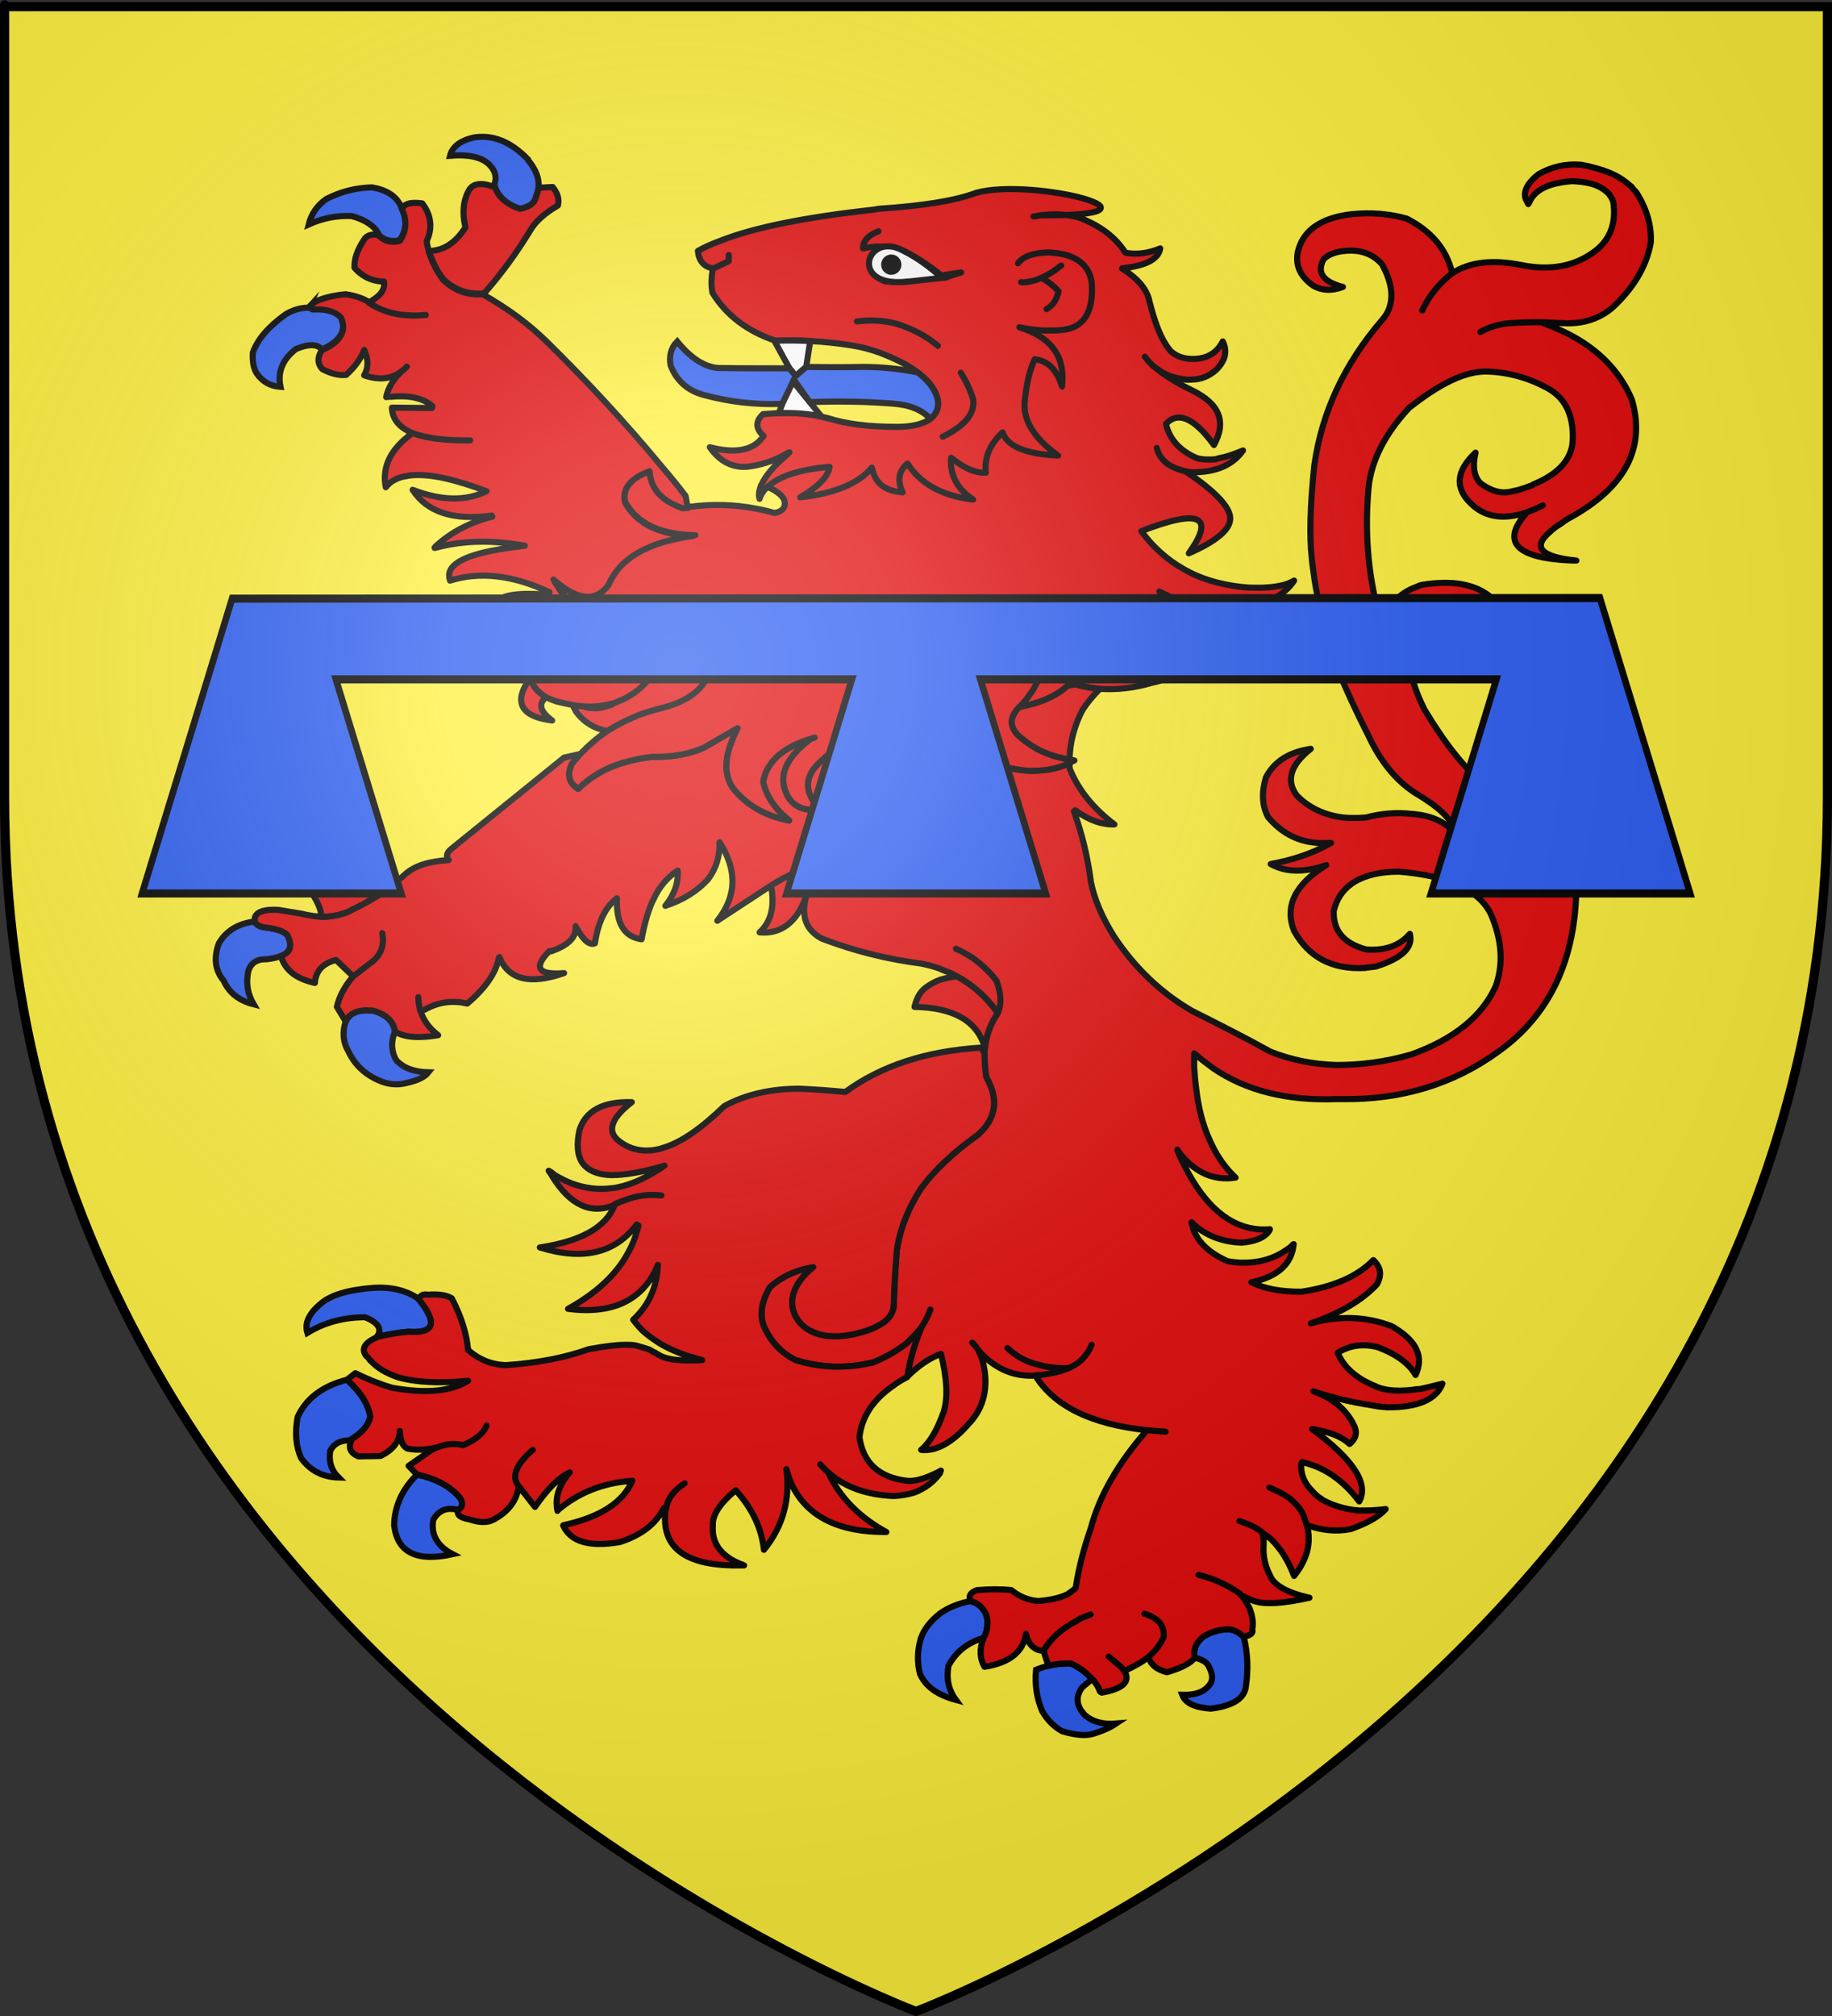
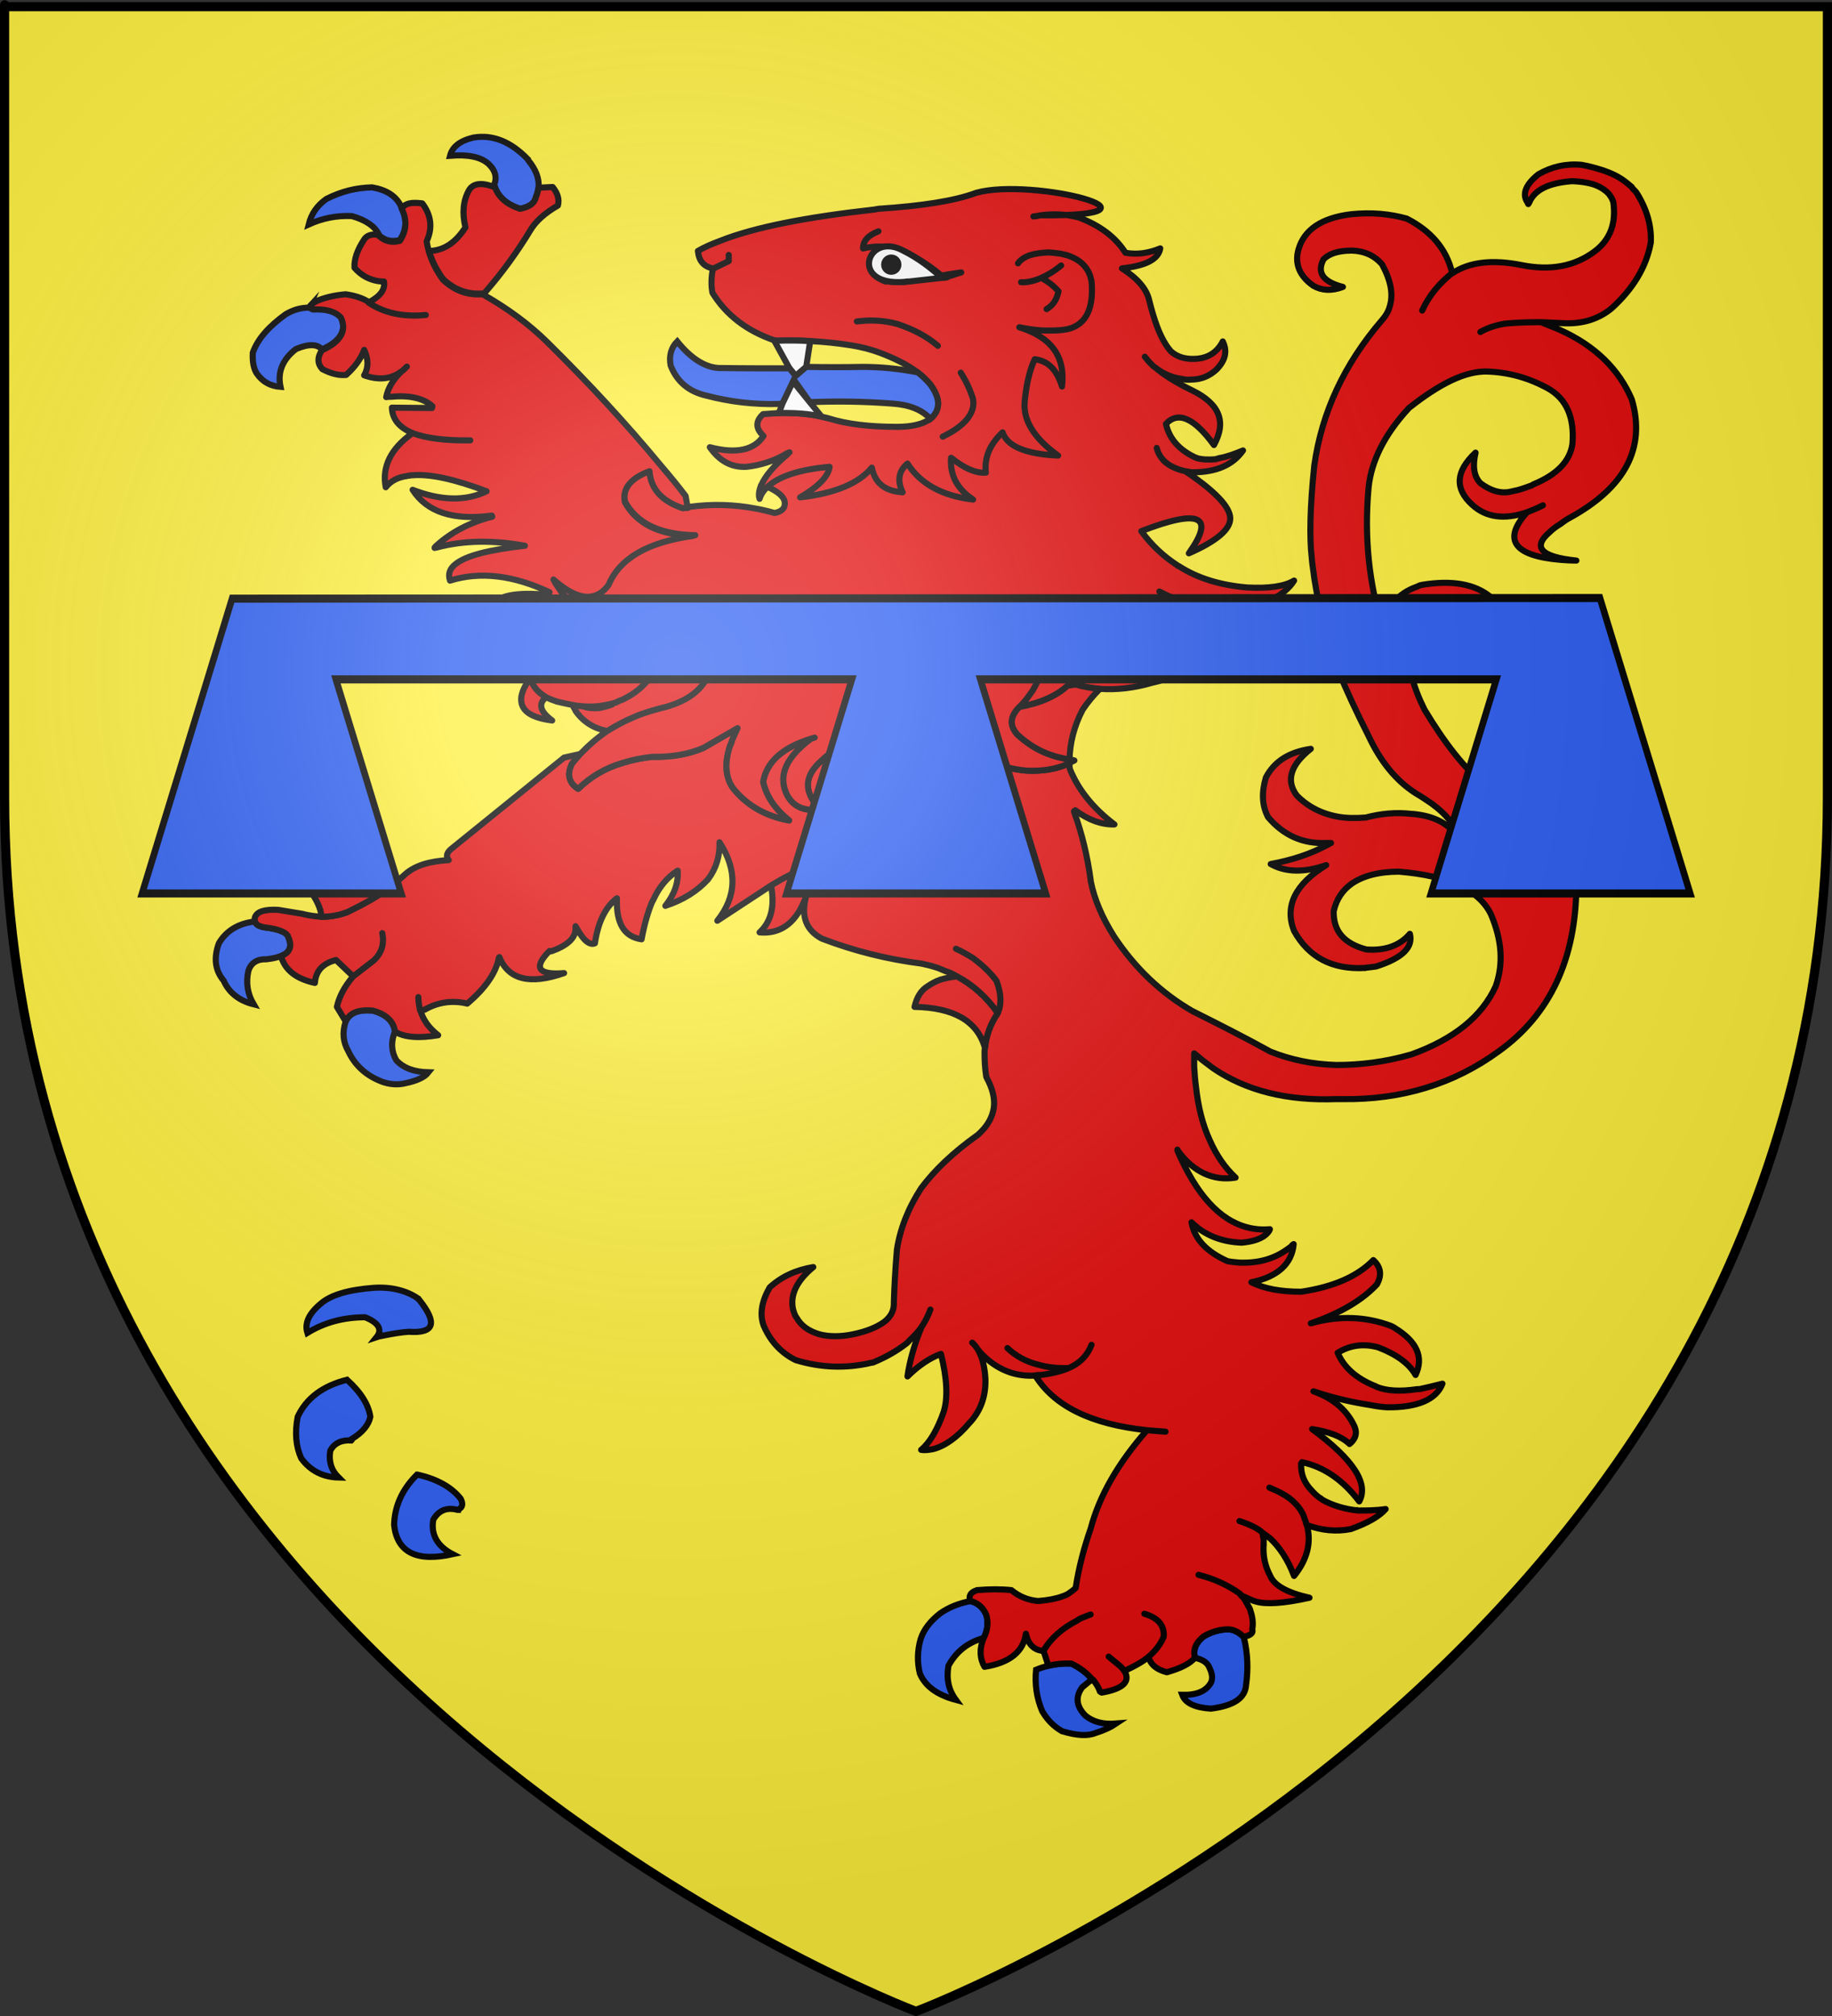
<svg xmlns="http://www.w3.org/2000/svg" xmlns:ns1="http://www.inkscape.org/namespaces/inkscape" xmlns:ns2="http://sodipodi.sourceforge.net/DTD/sodipodi-0.dtd" version="1.1" id="svg2" ns1:output_extension="org.inkscape.output.svg.inkscape" ns1:export-ydpi="144" ns1:export-xdpi="144" ns1:export-filename="/Users/olivier/Desktop/Blason Rouge/Blason_Vide_3D.png" ns2:docname="Blason ville fr Guerpont 55.svg" ns1:version="0.48.1 r9760" ns2:version="0.32" x="0px" y="0px" width="600px" height="660px" viewBox="0 0 600 660" enable-background="new 0 0 600 660" xml:space="preserve">
  <rect x="0" y="0" width="600" height="660" fill="#333333" stroke="none" />
  <ns2:namedview height="660px" showguides="true" ns1:cy="329.66161" ns1:cx="111.0719" ns1:zoom="0.58696502" showgrid="false" guidetolerance="10.0" gridtolerance="10.0" objecttolerance="10.0" bordercolor="#666666" borderopacity="1.0" pagecolor="#f2efe7" id="base" ns1:window-maximized="0" ns1:guide-bbox="true" ns1:current-layer="g2866" ns1:window-y="4" ns1:window-x="351" ns1:pageopacity="1" ns1:window-width="1047" ns1:pageshadow="2" ns1:window-height="605">
    <ns2:guide orientation="1,0" position="300,286" id="guide33117" />
  </ns2:namedview>
  <desc id="desc4">Flag of Canton of Valais (Wallis)</desc>
  <defs>
    <ns1:perspective ns1:vp_y="0 : 1000 : 0" ns1:vp_z="600 : 330 : 1" ns1:vp_x="0 : 330 : 1" ns2:type="inkscape:persp3d" id="perspective22" ns1:persp3d-origin="300 : 220 : 1">
		</ns1:perspective>
    <ns1:perspective ns1:vp_y="0 : 1000 : 0" ns1:vp_z="600 : 330 : 1" ns1:vp_x="0 : 330 : 1" ns2:type="inkscape:persp3d" id="perspective32" ns1:persp3d-origin="300 : 220 : 1">
		</ns1:perspective>
    <ns1:perspective ns1:vp_y="0 : 1000 : 0" ns1:vp_z="744.09448 : 526.18109 : 1" ns1:vp_x="0 : 526.18109 : 1" ns2:type="inkscape:persp3d" id="perspective13892" ns1:persp3d-origin="372.04724 : 350.78739 : 1">
		</ns1:perspective>
    <ns1:perspective ns1:vp_y="0 : 1000 : 0" ns1:vp_z="600 : 330 : 1" ns1:vp_x="0 : 330 : 1" ns2:type="inkscape:persp3d" id="perspective97" ns1:persp3d-origin="300 : 220 : 1">
		</ns1:perspective>
    <ns1:perspective ns1:vp_y="0 : 1000 : 0" ns1:vp_z="438 : 240 : 1" ns1:vp_x="0 : 240 : 1" ns2:type="inkscape:persp3d" id="perspective153" ns1:persp3d-origin="219 : 160 : 1">
		</ns1:perspective>
    <ns1:perspective ns1:vp_y="0 : 1000 : 0" ns1:vp_z="744.09448 : 526.18109 : 1" ns1:vp_x="0 : 526.18109 : 1" ns2:type="inkscape:persp3d" id="perspective9901" ns1:persp3d-origin="372.04724 : 350.78739 : 1">
		</ns1:perspective>
    <ns1:perspective ns1:vp_y="0 : 1000 : 0" ns1:vp_z="744.09448 : 526.18109 : 1" ns1:vp_x="0 : 526.18109 : 1" ns2:type="inkscape:persp3d" id="perspective14393" ns1:persp3d-origin="372.04724 : 350.78739 : 1">
		</ns1:perspective>
    <ns1:perspective ns1:vp_y="0 : 1000 : 0" ns1:vp_z="744.09448 : 526.18109 : 1" ns1:vp_x="0 : 526.18109 : 1" ns2:type="inkscape:persp3d" id="perspective42068" ns1:persp3d-origin="372.04724 : 350.78739 : 1">
		</ns1:perspective>
    <ns1:perspective ns1:vp_y="0 : 1000 : 0" ns1:vp_z="744.09448 : 526.18109 : 1" ns1:vp_x="0 : 526.18109 : 1" ns2:type="inkscape:persp3d" id="perspective41980" ns1:persp3d-origin="372.04724 : 350.78739 : 1">
		</ns1:perspective>
    <ns1:perspective ns1:vp_y="0 : 1000 : 0" ns1:vp_z="744.09448 : 526.18109 : 1" ns1:vp_x="0 : 526.18109 : 1" ns2:type="inkscape:persp3d" id="perspective17821" ns1:persp3d-origin="372.04724 : 350.78739 : 1">
		</ns1:perspective>
    <ns1:perspective ns1:vp_y="0 : 1000 : 0" ns1:vp_z="744.09448 : 526.18109 : 1" ns1:vp_x="0 : 526.18109 : 1" ns2:type="inkscape:persp3d" id="perspective8417" ns1:persp3d-origin="372.04724 : 350.78739 : 1">
		</ns1:perspective>
    <ns1:perspective ns1:vp_y="0 : 1000 : 0" ns1:vp_z="744.09448 : 526.18109 : 1" ns1:vp_x="0 : 526.18109 : 1" ns2:type="inkscape:persp3d" id="perspective8367" ns1:persp3d-origin="372.04724 : 350.78739 : 1">
		</ns1:perspective>
    <ns1:perspective ns1:vp_y="0 : 1000 : 0" ns1:vp_z="744.09448 : 526.18109 : 1" ns1:vp_x="0 : 526.18109 : 1" ns2:type="inkscape:persp3d" id="perspective7204" ns1:persp3d-origin="372.04724 : 350.78739 : 1">
		</ns1:perspective>
    <ns1:perspective ns1:vp_y="0 : 1000 : 0" ns1:vp_z="744.09448 : 526.18109 : 1" ns1:vp_x="0 : 526.18109 : 1" ns2:type="inkscape:persp3d" id="perspective33480" ns1:persp3d-origin="372.04724 : 350.78739 : 1">
		</ns1:perspective>
    <ns1:perspective ns1:vp_y="0 : 1000 : 0" ns1:vp_z="744.09448 : 526.18109 : 1" ns1:vp_x="0 : 526.18109 : 1" ns2:type="inkscape:persp3d" id="perspective10262" ns1:persp3d-origin="372.04724 : 350.78739 : 1">
		</ns1:perspective>
    <ns1:perspective ns1:vp_y="0 : 1000 : 0" ns1:vp_z="744.09448 : 526.18109 : 1" ns1:vp_x="0 : 526.18109 : 1" ns2:type="inkscape:persp3d" id="perspective33797" ns1:persp3d-origin="372.04724 : 350.78739 : 1">
		</ns1:perspective>
    <ns1:perspective ns1:vp_y="0 : 1000 : 0" ns1:vp_z="744.09448 : 526.18109 : 1" ns1:vp_x="0 : 526.18109 : 1" ns2:type="inkscape:persp3d" id="perspective33471" ns1:persp3d-origin="372.04724 : 350.78739 : 1">
		</ns1:perspective>
    <ns1:perspective ns1:vp_y="0 : 1000 : 0" ns1:vp_z="744.09448 : 526.18109 : 1" ns1:vp_x="0 : 526.18109 : 1" ns2:type="inkscape:persp3d" id="perspective33461" ns1:persp3d-origin="372.04724 : 350.78739 : 1">
		</ns1:perspective>
    <ns1:perspective ns1:vp_y="0 : 1000 : 0" ns1:vp_z="744.09448 : 526.18109 : 1" ns1:vp_x="0 : 526.18109 : 1" ns2:type="inkscape:persp3d" id="perspective10275" ns1:persp3d-origin="372.04724 : 350.78739 : 1">
		</ns1:perspective>
    <ns1:perspective ns1:vp_y="0 : 1000 : 0" ns1:vp_z="744.09448 : 526.18109 : 1" ns1:vp_x="0 : 526.18109 : 1" ns2:type="inkscape:persp3d" id="perspective10157" ns1:persp3d-origin="372.04724 : 350.78739 : 1">
		</ns1:perspective>
    <ns1:perspective ns1:vp_y="0 : 1000 : 0" ns1:vp_z="744.09448 : 526.18109 : 1" ns1:vp_x="0 : 526.18109 : 1" ns2:type="inkscape:persp3d" id="perspective5217" ns1:persp3d-origin="372.04724 : 350.78739 : 1">
		</ns1:perspective>
    <ns1:perspective ns1:vp_y="0 : 1000 : 0" ns1:vp_z="744.09448 : 526.18109 : 1" ns1:vp_x="0 : 526.18109 : 1" ns2:type="inkscape:persp3d" id="perspective11874" ns1:persp3d-origin="372.04724 : 350.78739 : 1">
		</ns1:perspective>
    <ns1:perspective ns1:vp_y="0 : 1000 : 0" ns1:vp_z="744.09448 : 526.18109 : 1" ns1:vp_x="0 : 526.18109 : 1" ns2:type="inkscape:persp3d" id="perspective8299" ns1:persp3d-origin="372.04724 : 350.78739 : 1">
		</ns1:perspective>
    <ns1:perspective ns1:vp_y="0 : 1000 : 0" ns1:vp_z="744.09448 : 526.18109 : 1" ns1:vp_x="0 : 526.18109 : 1" ns2:type="inkscape:persp3d" id="perspective12112" ns1:persp3d-origin="372.04724 : 350.78739 : 1">
		</ns1:perspective>
    <ns1:perspective ns1:vp_y="0 : 1000 : 0" ns1:vp_z="744.09448 : 526.18109 : 1" ns1:vp_x="0 : 526.18109 : 1" ns2:type="inkscape:persp3d" id="perspective9256" ns1:persp3d-origin="372.04724 : 350.78739 : 1">
		</ns1:perspective>
    <ns1:perspective ns1:vp_y="0 : 1000 : 0" ns1:vp_z="744.09448 : 526.18109 : 1" ns1:vp_x="0 : 526.18109 : 1" ns2:type="inkscape:persp3d" id="perspective7683" ns1:persp3d-origin="372.04724 : 350.78739 : 1">
		</ns1:perspective>
    <ns1:perspective ns1:vp_y="0 : 1000 : 0" ns1:vp_z="744.09448 : 526.18109 : 1" ns1:vp_x="0 : 526.18109 : 1" ns2:type="inkscape:persp3d" id="perspective6173" ns1:persp3d-origin="372.04724 : 350.78739 : 1">
		</ns1:perspective>
    <ns1:perspective ns1:vp_y="0 : 1000 : 0" ns1:vp_z="744.09448 : 526.18109 : 1" ns1:vp_x="0 : 526.18109 : 1" ns2:type="inkscape:persp3d" id="perspective6678" ns1:persp3d-origin="372.04724 : 350.78739 : 1">
		</ns1:perspective>
    <ns1:perspective ns1:vp_y="6.123234e-14 : 1000 : 0" ns1:vp_z="744.09448 : 526.18109 : 1" ns1:vp_x="0 : 526.18109 : 1" ns2:type="inkscape:persp3d" id="perspective7908" ns1:persp3d-origin="372.04724 : 350.78739 : 1">
		</ns1:perspective>
    <ns1:perspective ns1:vp_y="0 : 1000 : 0" ns1:vp_z="600 : 330 : 1" ns1:vp_x="0 : 330 : 1" ns2:type="inkscape:persp3d" id="perspective62" ns1:persp3d-origin="300 : 220 : 1">
		</ns1:perspective>
    <ns1:perspective ns1:vp_y="0 : 1000 : 0" ns1:vp_z="744.09448 : 526.18109 : 1" ns1:vp_x="0 : 526.18109 : 1" ns2:type="inkscape:persp3d" id="perspective10" ns1:persp3d-origin="372.04724 : 350.78739 : 1">
		</ns1:perspective>
    <ns1:perspective ns1:vp_y="0 : 1000 : 0" ns1:vp_z="600 : 330 : 1" ns1:vp_x="0 : 330 : 1" ns2:type="inkscape:persp3d" id="perspective59" ns1:persp3d-origin="300 : 220 : 1">
		</ns1:perspective>
    <ns1:perspective ns1:vp_y="0 : 1000 : 0" ns1:vp_z="744.09448 : 526.18109 : 1" ns1:vp_x="0 : 526.18109 : 1" ns2:type="inkscape:persp3d" id="perspective11146" ns1:persp3d-origin="372.04724 : 350.78739 : 1">
		</ns1:perspective>
    <ns1:perspective ns1:vp_y="0 : 1000 : 0" ns1:vp_z="600 : 330 : 1" ns1:vp_x="0 : 330 : 1" ns2:type="inkscape:persp3d" id="perspective62-6" ns1:persp3d-origin="300 : 220 : 1">
		</ns1:perspective>
    <ns1:perspective ns1:vp_y="0 : 1000 : 0" ns1:vp_z="600 : 330 : 1" ns1:vp_x="0 : 330 : 1" ns2:type="inkscape:persp3d" id="perspective8673" ns1:persp3d-origin="300 : 220 : 1">
		</ns1:perspective>
    <ns1:perspective ns1:vp_y="0 : 1000 : 0" ns1:vp_z="600 : 330 : 1" ns1:vp_x="0 : 330 : 1" ns2:type="inkscape:persp3d" id="perspective8381" ns1:persp3d-origin="300 : 220 : 1">
		</ns1:perspective>
    <ns1:perspective ns1:vp_y="0 : 1000 : 0" ns1:vp_z="600 : 330 : 1" ns1:vp_x="0 : 330 : 1" ns2:type="inkscape:persp3d" id="perspective8381-9" ns1:persp3d-origin="300 : 220 : 1">
		</ns1:perspective>
    <ns1:perspective ns1:vp_y="0 : 1000 : 0" ns1:vp_z="600 : 330 : 1" ns1:vp_x="0 : 330 : 1" ns2:type="inkscape:persp3d" id="perspective8673-4" ns1:persp3d-origin="300 : 220 : 1">
		</ns1:perspective>
    <ns1:perspective ns1:vp_y="0 : 1000 : 0" ns1:vp_z="600 : 330 : 1" ns1:vp_x="0 : 330 : 1" ns2:type="inkscape:persp3d" id="perspective62-0" ns1:persp3d-origin="300 : 220 : 1">
		</ns1:perspective>
    <ns1:perspective ns1:vp_y="0 : 1000 : 0" ns1:vp_z="744.09448 : 526.18109 : 1" ns1:vp_x="0 : 526.18109 : 1" ns2:type="inkscape:persp3d" id="perspective11146-0" ns1:persp3d-origin="372.04724 : 350.78739 : 1">
		</ns1:perspective>
    <ns1:perspective ns1:vp_y="0 : 1000 : 0" ns1:vp_z="600 : 330 : 1" ns1:vp_x="0 : 330 : 1" ns2:type="inkscape:persp3d" id="perspective2587" ns1:persp3d-origin="300 : 220 : 1">
		</ns1:perspective>
    <ns1:perspective ns1:vp_y="0 : 1000 : 0" ns1:vp_z="600 : 330 : 1" ns1:vp_x="0 : 330 : 1" ns2:type="inkscape:persp3d" id="perspective36" ns1:persp3d-origin="300 : 220 : 1">
		</ns1:perspective>
    <ns1:perspective ns1:vp_y="0 : 1000 : 0" ns1:vp_z="700 : 600 : 1" ns1:vp_x="-50 : 600 : 1" ns2:type="inkscape:persp3d" id="perspective4137" ns1:persp3d-origin="300 : 400 : 1">
		</ns1:perspective>
    <ns1:perspective ns1:vp_y="0 : 1000 : 0" ns1:vp_z="700 : 600 : 1" ns1:vp_x="-50 : 600 : 1" ns2:type="inkscape:persp3d" id="perspective11825" ns1:persp3d-origin="300 : 400 : 1">
		</ns1:perspective>
    <ns1:perspective ns1:vp_y="0 : 1000 : 0" ns1:vp_z="700 : 600 : 1" ns1:vp_x="-50 : 600 : 1" ns2:type="inkscape:persp3d" id="perspective10951" ns1:persp3d-origin="300 : 400 : 1">
		</ns1:perspective>
    <ns1:perspective ns1:vp_y="0 : 1000 : 0" ns1:vp_z="700 : 600 : 1" ns1:vp_x="-50 : 600 : 1" ns2:type="inkscape:persp3d" id="perspective14654" ns1:persp3d-origin="300 : 400 : 1">
		</ns1:perspective>
    <ns1:perspective ns1:vp_y="0 : 1000 : 0" ns1:vp_z="700 : 600 : 1" ns1:vp_x="-50 : 600 : 1" ns2:type="inkscape:persp3d" id="perspective10025" ns1:persp3d-origin="300 : 400 : 1">
		</ns1:perspective>
    <ns1:perspective ns1:vp_y="0 : 1000 : 0" ns1:vp_z="700 : 600 : 1" ns1:vp_x="-50 : 600 : 1" ns2:type="inkscape:persp3d" id="perspective2596" ns1:persp3d-origin="300 : 400 : 1">
		</ns1:perspective>
    <ns1:perspective ns1:vp_y="0 : 1000 : 0" ns1:vp_z="744.09448 : 526.18109 : 1" ns1:vp_x="0 : 526.18109 : 1" ns2:type="inkscape:persp3d" id="perspective2494" ns1:persp3d-origin="372.04724 : 350.78739 : 1">
		</ns1:perspective>
    <ns1:perspective ns1:vp_y="0 : 1000 : 0" ns1:vp_z="600 : 330 : 1" ns1:vp_x="0 : 330 : 1" ns2:type="inkscape:persp3d" id="perspective91" ns1:persp3d-origin="300 : 220 : 1">
		</ns1:perspective>
    <ns1:perspective ns1:vp_y="0 : 1000 : 0" ns1:vp_z="744.09448 : 526.18109 : 1" ns1:vp_x="0 : 526.18109 : 1" ns2:type="inkscape:persp3d" id="perspective2494-7" ns1:persp3d-origin="372.04724 : 350.78739 : 1">
		</ns1:perspective>
    <ns1:perspective ns1:vp_y="0 : 1000 : 0" ns1:vp_z="600 : 330 : 1" ns1:vp_x="0 : 330 : 1" ns2:type="inkscape:persp3d" id="perspective91-6" ns1:persp3d-origin="300 : 220 : 1">
		</ns1:perspective>
    <ns1:perspective ns1:vp_y="0 : 1000 : 0" ns1:vp_z="744.09448 : 526.18109 : 1" ns1:vp_x="0 : 526.18109 : 1" ns2:type="inkscape:persp3d" id="perspective2390" ns1:persp3d-origin="372.04724 : 350.78739 : 1">
		</ns1:perspective>
    <ns1:perspective ns1:vp_y="0 : 1000 : 0" ns1:vp_z="744.09448 : 526.18109 : 1" ns1:vp_x="0 : 526.18109 : 1" ns2:type="inkscape:persp3d" id="perspective10-3" ns1:persp3d-origin="372.04724 : 350.78739 : 1">
		</ns1:perspective>
    <ns1:perspective ns1:vp_y="0 : 1000 : 0" ns1:vp_z="600 : 330 : 1" ns1:vp_x="0 : 330 : 1" ns2:type="inkscape:persp3d" id="perspective107" ns1:persp3d-origin="300 : 220 : 1">
		</ns1:perspective>
    <ns1:perspective ns1:vp_y="0 : 1000 : 0" ns1:vp_z="600 : 330 : 1" ns1:vp_x="0 : 330 : 1" ns2:type="inkscape:persp3d" id="perspective29" ns1:persp3d-origin="300 : 220 : 1">
		</ns1:perspective>
    <ns1:perspective ns1:vp_y="0 : 1000 : 0" ns1:vp_z="600 : 330 : 1" ns1:vp_x="0 : 330 : 1" ns2:type="inkscape:persp3d" id="perspective157" ns1:persp3d-origin="300 : 220 : 1">
		</ns1:perspective>
    <ns1:perspective ns1:vp_y="0 : 1000 : 0" ns1:vp_z="600 : 330 : 1" ns1:vp_x="0 : 330 : 1" ns2:type="inkscape:persp3d" id="perspective462" ns1:persp3d-origin="300 : 220 : 1">
		</ns1:perspective>
    <ns1:perspective ns1:vp_y="0 : 1000 : 0" ns1:vp_z="744.09448 : 526.18109 : 1" ns1:vp_x="0 : 526.18109 : 1" ns2:type="inkscape:persp3d" id="perspective12141" ns1:persp3d-origin="372.04724 : 350.78739 : 1">
		</ns1:perspective>
    <ns1:perspective ns1:vp_y="0 : 1000 : 0" ns1:vp_z="744.09448 : 526.18109 : 1" ns1:vp_x="0 : 526.18109 : 1" ns2:type="inkscape:persp3d" id="perspective12141-8" ns1:persp3d-origin="372.04724 : 350.78739 : 1">
		</ns1:perspective>
    <ns1:perspective ns1:vp_y="0 : 1000 : 0" ns1:vp_z="600 : 330 : 1" ns1:vp_x="0 : 330 : 1" ns2:type="inkscape:persp3d" id="perspective462-0" ns1:persp3d-origin="300 : 220 : 1">
		</ns1:perspective>
    <ns1:perspective ns1:vp_y="0 : 1000 : 0" ns1:vp_z="600 : 330 : 1" ns1:vp_x="0 : 330 : 1" ns2:type="inkscape:persp3d" id="perspective157-0" ns1:persp3d-origin="300 : 220 : 1">
		</ns1:perspective>
    <ns1:perspective ns1:vp_y="0 : 1000 : 0" ns1:vp_z="600 : 330 : 1" ns1:vp_x="0 : 330 : 1" ns2:type="inkscape:persp3d" id="perspective29-0" ns1:persp3d-origin="300 : 220 : 1">
		</ns1:perspective>
    <ns1:perspective ns1:vp_y="0 : 1000 : 0" ns1:vp_z="600 : 330 : 1" ns1:vp_x="0 : 330 : 1" ns2:type="inkscape:persp3d" id="perspective107-7" ns1:persp3d-origin="300 : 220 : 1">
		</ns1:perspective>
    <ns1:perspective ns1:vp_y="0 : 1000 : 0" ns1:vp_z="744.09448 : 526.18109 : 1" ns1:vp_x="0 : 526.18109 : 1" ns2:type="inkscape:persp3d" id="perspective10-3-1" ns1:persp3d-origin="372.04724 : 350.78739 : 1">
		</ns1:perspective>
    <ns1:perspective ns1:vp_y="0 : 1000 : 0" ns1:vp_z="744.09448 : 526.18109 : 1" ns1:vp_x="0 : 526.18109 : 1" ns2:type="inkscape:persp3d" id="perspective2390-6" ns1:persp3d-origin="372.04724 : 350.78739 : 1">
		</ns1:perspective>
    <ns1:perspective ns1:vp_y="0 : 1000 : 0" ns1:vp_z="600 : 330 : 1" ns1:vp_x="0 : 330 : 1" ns2:type="inkscape:persp3d" id="perspective91-6-1" ns1:persp3d-origin="300 : 220 : 1">
		</ns1:perspective>
    <ns1:perspective ns1:vp_y="0 : 1000 : 0" ns1:vp_z="744.09448 : 526.18109 : 1" ns1:vp_x="0 : 526.18109 : 1" ns2:type="inkscape:persp3d" id="perspective2494-7-0" ns1:persp3d-origin="372.04724 : 350.78739 : 1">
		</ns1:perspective>
    <ns1:perspective ns1:vp_y="0 : 1000 : 0" ns1:vp_z="600 : 330 : 1" ns1:vp_x="0 : 330 : 1" ns2:type="inkscape:persp3d" id="perspective91-3" ns1:persp3d-origin="300 : 220 : 1">
		</ns1:perspective>
    <ns1:perspective ns1:vp_y="0 : 1000 : 0" ns1:vp_z="744.09448 : 526.18109 : 1" ns1:vp_x="0 : 526.18109 : 1" ns2:type="inkscape:persp3d" id="perspective2494-5" ns1:persp3d-origin="372.04724 : 350.78739 : 1">
		</ns1:perspective>
    <ns1:perspective ns1:vp_y="0 : 1000 : 0" ns1:vp_z="700 : 600 : 1" ns1:vp_x="-50 : 600 : 1" ns2:type="inkscape:persp3d" id="perspective2596-3" ns1:persp3d-origin="300 : 400 : 1">
		</ns1:perspective>
    <ns1:perspective ns1:vp_y="0 : 1000 : 0" ns1:vp_z="700 : 600 : 1" ns1:vp_x="-50 : 600 : 1" ns2:type="inkscape:persp3d" id="perspective10025-3" ns1:persp3d-origin="300 : 400 : 1">
		</ns1:perspective>
    <ns1:perspective ns1:vp_y="0 : 1000 : 0" ns1:vp_z="700 : 600 : 1" ns1:vp_x="-50 : 600 : 1" ns2:type="inkscape:persp3d" id="perspective14654-0" ns1:persp3d-origin="300 : 400 : 1">
		</ns1:perspective>
    <ns1:perspective ns1:vp_y="0 : 1000 : 0" ns1:vp_z="700 : 600 : 1" ns1:vp_x="-50 : 600 : 1" ns2:type="inkscape:persp3d" id="perspective10951-6" ns1:persp3d-origin="300 : 400 : 1">
		</ns1:perspective>
    <ns1:perspective ns1:vp_y="0 : 1000 : 0" ns1:vp_z="700 : 600 : 1" ns1:vp_x="-50 : 600 : 1" ns2:type="inkscape:persp3d" id="perspective11825-0" ns1:persp3d-origin="300 : 400 : 1">
		</ns1:perspective>
    <ns1:perspective ns1:vp_y="0 : 1000 : 0" ns1:vp_z="700 : 600 : 1" ns1:vp_x="-50 : 600 : 1" ns2:type="inkscape:persp3d" id="perspective4137-0" ns1:persp3d-origin="300 : 400 : 1">
		</ns1:perspective>
    <ns1:perspective ns1:vp_y="0 : 1000 : 0" ns1:vp_z="600 : 330 : 1" ns1:vp_x="0 : 330 : 1" ns2:type="inkscape:persp3d" id="perspective36-3" ns1:persp3d-origin="300 : 220 : 1">
		</ns1:perspective>
    <ns1:perspective ns1:vp_y="0 : 1000 : 0" ns1:vp_z="600 : 330 : 1" ns1:vp_x="0 : 330 : 1" ns2:type="inkscape:persp3d" id="perspective2587-0" ns1:persp3d-origin="300 : 220 : 1">
		</ns1:perspective>
    <ns1:perspective ns1:vp_y="0 : 1000 : 0" ns1:vp_z="744.09448 : 526.18109 : 1" ns1:vp_x="0 : 526.18109 : 1" ns2:type="inkscape:persp3d" id="perspective11146-0-1" ns1:persp3d-origin="372.04724 : 350.78739 : 1">
		</ns1:perspective>
    <ns1:perspective ns1:vp_y="0 : 1000 : 0" ns1:vp_z="600 : 330 : 1" ns1:vp_x="0 : 330 : 1" ns2:type="inkscape:persp3d" id="perspective62-0-8" ns1:persp3d-origin="300 : 220 : 1">
		</ns1:perspective>
    <ns1:perspective ns1:vp_y="0 : 1000 : 0" ns1:vp_z="600 : 330 : 1" ns1:vp_x="0 : 330 : 1" ns2:type="inkscape:persp3d" id="perspective8673-4-0" ns1:persp3d-origin="300 : 220 : 1">
		</ns1:perspective>
    <ns1:perspective ns1:vp_y="0 : 1000 : 0" ns1:vp_z="600 : 330 : 1" ns1:vp_x="0 : 330 : 1" ns2:type="inkscape:persp3d" id="perspective8381-9-7" ns1:persp3d-origin="300 : 220 : 1">
		</ns1:perspective>
    <ns1:perspective ns1:vp_y="0 : 1000 : 0" ns1:vp_z="600 : 330 : 1" ns1:vp_x="0 : 330 : 1" ns2:type="inkscape:persp3d" id="perspective8381-5" ns1:persp3d-origin="300 : 220 : 1">
		</ns1:perspective>
    <ns1:perspective ns1:vp_y="0 : 1000 : 0" ns1:vp_z="600 : 330 : 1" ns1:vp_x="0 : 330 : 1" ns2:type="inkscape:persp3d" id="perspective8673-2" ns1:persp3d-origin="300 : 220 : 1">
		</ns1:perspective>
    <ns1:perspective ns1:vp_y="0 : 1000 : 0" ns1:vp_z="600 : 330 : 1" ns1:vp_x="0 : 330 : 1" ns2:type="inkscape:persp3d" id="perspective62-6-5" ns1:persp3d-origin="300 : 220 : 1">
		</ns1:perspective>
    <ns1:perspective ns1:vp_y="0 : 1000 : 0" ns1:vp_z="744.09448 : 526.18109 : 1" ns1:vp_x="0 : 526.18109 : 1" ns2:type="inkscape:persp3d" id="perspective11146-5" ns1:persp3d-origin="372.04724 : 350.78739 : 1">
		</ns1:perspective>
    <ns1:perspective ns1:vp_y="0 : 1000 : 0" ns1:vp_z="600 : 330 : 1" ns1:vp_x="0 : 330 : 1" ns2:type="inkscape:persp3d" id="perspective59-6" ns1:persp3d-origin="300 : 220 : 1">
		</ns1:perspective>
    <ns1:perspective ns1:vp_y="0 : 1000 : 0" ns1:vp_z="744.09448 : 526.18109 : 1" ns1:vp_x="0 : 526.18109 : 1" ns2:type="inkscape:persp3d" id="perspective10-7" ns1:persp3d-origin="372.04724 : 350.78739 : 1">
		</ns1:perspective>
    <ns1:perspective ns1:vp_y="0 : 1000 : 0" ns1:vp_z="600 : 330 : 1" ns1:vp_x="0 : 330 : 1" ns2:type="inkscape:persp3d" id="perspective62-3" ns1:persp3d-origin="300 : 220 : 1">
		</ns1:perspective>
    <ns1:perspective ns1:vp_y="6.123234e-14 : 1000 : 0" ns1:vp_z="744.09448 : 526.18109 : 1" ns1:vp_x="0 : 526.18109 : 1" ns2:type="inkscape:persp3d" id="perspective7908-9" ns1:persp3d-origin="372.04724 : 350.78739 : 1">
		</ns1:perspective>
    <ns1:perspective ns1:vp_y="0 : 1000 : 0" ns1:vp_z="744.09448 : 526.18109 : 1" ns1:vp_x="0 : 526.18109 : 1" ns2:type="inkscape:persp3d" id="perspective6678-3" ns1:persp3d-origin="372.04724 : 350.78739 : 1">
		</ns1:perspective>
    <ns1:perspective ns1:vp_y="0 : 1000 : 0" ns1:vp_z="744.09448 : 526.18109 : 1" ns1:vp_x="0 : 526.18109 : 1" ns2:type="inkscape:persp3d" id="perspective6173-4" ns1:persp3d-origin="372.04724 : 350.78739 : 1">
		</ns1:perspective>
    <ns1:perspective ns1:vp_y="0 : 1000 : 0" ns1:vp_z="744.09448 : 526.18109 : 1" ns1:vp_x="0 : 526.18109 : 1" ns2:type="inkscape:persp3d" id="perspective7683-5" ns1:persp3d-origin="372.04724 : 350.78739 : 1">
		</ns1:perspective>
    <ns1:perspective ns1:vp_y="0 : 1000 : 0" ns1:vp_z="744.09448 : 526.18109 : 1" ns1:vp_x="0 : 526.18109 : 1" ns2:type="inkscape:persp3d" id="perspective9256-8" ns1:persp3d-origin="372.04724 : 350.78739 : 1">
		</ns1:perspective>
    <ns1:perspective ns1:vp_y="0 : 1000 : 0" ns1:vp_z="744.09448 : 526.18109 : 1" ns1:vp_x="0 : 526.18109 : 1" ns2:type="inkscape:persp3d" id="perspective12112-2" ns1:persp3d-origin="372.04724 : 350.78739 : 1">
		</ns1:perspective>
    <ns1:perspective ns1:vp_y="0 : 1000 : 0" ns1:vp_z="744.09448 : 526.18109 : 1" ns1:vp_x="0 : 526.18109 : 1" ns2:type="inkscape:persp3d" id="perspective8299-6" ns1:persp3d-origin="372.04724 : 350.78739 : 1">
		</ns1:perspective>
    <ns1:perspective ns1:vp_y="0 : 1000 : 0" ns1:vp_z="744.09448 : 526.18109 : 1" ns1:vp_x="0 : 526.18109 : 1" ns2:type="inkscape:persp3d" id="perspective11874-5" ns1:persp3d-origin="372.04724 : 350.78739 : 1">
		</ns1:perspective>
    <ns1:perspective ns1:vp_y="0 : 1000 : 0" ns1:vp_z="744.09448 : 526.18109 : 1" ns1:vp_x="0 : 526.18109 : 1" ns2:type="inkscape:persp3d" id="perspective5217-9" ns1:persp3d-origin="372.04724 : 350.78739 : 1">
		</ns1:perspective>
    <ns1:perspective ns1:vp_y="0 : 1000 : 0" ns1:vp_z="744.09448 : 526.18109 : 1" ns1:vp_x="0 : 526.18109 : 1" ns2:type="inkscape:persp3d" id="perspective10157-0" ns1:persp3d-origin="372.04724 : 350.78739 : 1">
		</ns1:perspective>
    <ns1:perspective ns1:vp_y="0 : 1000 : 0" ns1:vp_z="744.09448 : 526.18109 : 1" ns1:vp_x="0 : 526.18109 : 1" ns2:type="inkscape:persp3d" id="perspective10275-0" ns1:persp3d-origin="372.04724 : 350.78739 : 1">
		</ns1:perspective>
    <ns1:perspective ns1:vp_y="0 : 1000 : 0" ns1:vp_z="744.09448 : 526.18109 : 1" ns1:vp_x="0 : 526.18109 : 1" ns2:type="inkscape:persp3d" id="perspective33461-6" ns1:persp3d-origin="372.04724 : 350.78739 : 1">
		</ns1:perspective>
    <ns1:perspective ns1:vp_y="0 : 1000 : 0" ns1:vp_z="744.09448 : 526.18109 : 1" ns1:vp_x="0 : 526.18109 : 1" ns2:type="inkscape:persp3d" id="perspective33471-7" ns1:persp3d-origin="372.04724 : 350.78739 : 1">
		</ns1:perspective>
    <ns1:perspective ns1:vp_y="0 : 1000 : 0" ns1:vp_z="744.09448 : 526.18109 : 1" ns1:vp_x="0 : 526.18109 : 1" ns2:type="inkscape:persp3d" id="perspective33797-8" ns1:persp3d-origin="372.04724 : 350.78739 : 1">
		</ns1:perspective>
    <ns1:perspective ns1:vp_y="0 : 1000 : 0" ns1:vp_z="744.09448 : 526.18109 : 1" ns1:vp_x="0 : 526.18109 : 1" ns2:type="inkscape:persp3d" id="perspective10262-1" ns1:persp3d-origin="372.04724 : 350.78739 : 1">
		</ns1:perspective>
    <ns1:perspective ns1:vp_y="0 : 1000 : 0" ns1:vp_z="744.09448 : 526.18109 : 1" ns1:vp_x="0 : 526.18109 : 1" ns2:type="inkscape:persp3d" id="perspective33480-0" ns1:persp3d-origin="372.04724 : 350.78739 : 1">
		</ns1:perspective>
    <ns1:perspective ns1:vp_y="0 : 1000 : 0" ns1:vp_z="744.09448 : 526.18109 : 1" ns1:vp_x="0 : 526.18109 : 1" ns2:type="inkscape:persp3d" id="perspective7204-1" ns1:persp3d-origin="372.04724 : 350.78739 : 1">
		</ns1:perspective>
    <ns1:perspective ns1:vp_y="0 : 1000 : 0" ns1:vp_z="744.09448 : 526.18109 : 1" ns1:vp_x="0 : 526.18109 : 1" ns2:type="inkscape:persp3d" id="perspective8367-1" ns1:persp3d-origin="372.04724 : 350.78739 : 1">
		</ns1:perspective>
    <ns1:perspective ns1:vp_y="0 : 1000 : 0" ns1:vp_z="744.09448 : 526.18109 : 1" ns1:vp_x="0 : 526.18109 : 1" ns2:type="inkscape:persp3d" id="perspective8417-2" ns1:persp3d-origin="372.04724 : 350.78739 : 1">
		</ns1:perspective>
    <ns1:perspective ns1:vp_y="0 : 1000 : 0" ns1:vp_z="744.09448 : 526.18109 : 1" ns1:vp_x="0 : 526.18109 : 1" ns2:type="inkscape:persp3d" id="perspective17821-5" ns1:persp3d-origin="372.04724 : 350.78739 : 1">
		</ns1:perspective>
    <ns1:perspective ns1:vp_y="0 : 1000 : 0" ns1:vp_z="744.09448 : 526.18109 : 1" ns1:vp_x="0 : 526.18109 : 1" ns2:type="inkscape:persp3d" id="perspective41980-1" ns1:persp3d-origin="372.04724 : 350.78739 : 1">
		</ns1:perspective>
    <ns1:perspective ns1:vp_y="0 : 1000 : 0" ns1:vp_z="744.09448 : 526.18109 : 1" ns1:vp_x="0 : 526.18109 : 1" ns2:type="inkscape:persp3d" id="perspective42068-7" ns1:persp3d-origin="372.04724 : 350.78739 : 1">
		</ns1:perspective>
    <ns1:perspective ns1:vp_y="0 : 1000 : 0" ns1:vp_z="744.09448 : 526.18109 : 1" ns1:vp_x="0 : 526.18109 : 1" ns2:type="inkscape:persp3d" id="perspective14393-2" ns1:persp3d-origin="372.04724 : 350.78739 : 1">
		</ns1:perspective>
    <ns1:perspective ns1:vp_y="0 : 1000 : 0" ns1:vp_z="744.09448 : 526.18109 : 1" ns1:vp_x="0 : 526.18109 : 1" ns2:type="inkscape:persp3d" id="perspective9901-2" ns1:persp3d-origin="372.04724 : 350.78739 : 1">
		</ns1:perspective>
    <ns1:perspective ns1:vp_y="0 : 1000 : 0" ns1:vp_z="438 : 240 : 1" ns1:vp_x="0 : 240 : 1" ns2:type="inkscape:persp3d" id="perspective153-4" ns1:persp3d-origin="219 : 160 : 1">
		</ns1:perspective>
    <ns1:perspective ns1:vp_y="0 : 1000 : 0" ns1:vp_z="600 : 330 : 1" ns1:vp_x="0 : 330 : 1" ns2:type="inkscape:persp3d" id="perspective97-7" ns1:persp3d-origin="300 : 220 : 1">
		</ns1:perspective>
    <ns1:perspective ns1:vp_y="0 : 1000 : 0" ns1:vp_z="744.09448 : 526.18109 : 1" ns1:vp_x="0 : 526.18109 : 1" ns2:type="inkscape:persp3d" id="perspective13892-3" ns1:persp3d-origin="372.04724 : 350.78739 : 1">
		</ns1:perspective>
    <ns1:perspective ns1:vp_y="0 : 1000 : 0" ns1:vp_z="600 : 330 : 1" ns1:vp_x="0 : 330 : 1" ns2:type="inkscape:persp3d" id="perspective32-1" ns1:persp3d-origin="300 : 220 : 1">
		</ns1:perspective>
    <ns1:perspective ns1:vp_y="0 : 1000 : 0" ns1:vp_z="600 : 330 : 1" ns1:vp_x="0 : 330 : 1" ns2:type="inkscape:persp3d" id="perspective22-3" ns1:persp3d-origin="300 : 220 : 1">
		</ns1:perspective>
    <ns1:perspective ns1:vp_y="0 : 1000 : 0" ns1:vp_z="600 : 330 : 1" ns1:vp_x="0 : 330 : 1" ns2:type="inkscape:persp3d" id="perspective85" ns1:persp3d-origin="300 : 220 : 1">
		</ns1:perspective>
    <ns1:perspective ns1:vp_y="0 : 1000 : 0" ns1:vp_z="627.07764 : 163.28122 : 1" ns1:vp_x="0 : 163.28122 : 1" ns2:type="inkscape:persp3d" id="perspective55" ns1:persp3d-origin="313.53882 : 108.85415 : 1">
		</ns1:perspective>
    <ns1:perspective ns1:vp_y="0 : 1000 : 0" ns1:vp_z="600 : 330 : 1" ns1:vp_x="0 : 330 : 1" ns2:type="inkscape:persp3d" id="perspective121" ns1:persp3d-origin="300 : 220 : 1">
		</ns1:perspective>
    <ns1:perspective ns1:vp_y="0 : 1000 : 0" ns1:vp_z="600 : 330 : 1" ns1:vp_x="0 : 330 : 1" ns2:type="inkscape:persp3d" id="perspective42" ns1:persp3d-origin="300 : 220 : 1">
		</ns1:perspective>
    <ns1:perspective ns1:vp_y="0 : 1000 : 0" ns1:vp_z="600 : 330 : 1" ns1:vp_x="0 : 330 : 1" ns2:type="inkscape:persp3d" id="perspective161" ns1:persp3d-origin="300 : 220 : 1">
		</ns1:perspective>
    <ns1:perspective ns1:vp_y="0 : 1000 : 0" ns1:vp_z="600 : 330 : 1" ns1:vp_x="0 : 330 : 1" ns2:type="inkscape:persp3d" id="perspective97-3" ns1:persp3d-origin="300 : 220 : 1">
		</ns1:perspective>
    <ns1:perspective ns1:vp_y="0 : 1000 : 0" ns1:vp_z="600 : 330 : 1" ns1:vp_x="0 : 330 : 1" ns2:type="inkscape:persp3d" id="perspective33" ns1:persp3d-origin="300 : 220 : 1">
		</ns1:perspective>
    <ns1:perspective ns1:vp_y="0 : 1000 : 0" ns1:vp_z="500 : 250 : 1" ns1:vp_x="0 : 250 : 1" ns2:type="inkscape:persp3d" id="perspective38" ns1:persp3d-origin="250 : 166.66667 : 1">
		</ns1:perspective>
    <ns1:perspective ns1:vp_y="0 : 1000 : 0" ns1:vp_z="600 : 330 : 1" ns1:vp_x="0 : 330 : 1" ns2:type="inkscape:persp3d" id="perspective111" ns1:persp3d-origin="300 : 220 : 1">
		</ns1:perspective>
    <ns1:perspective ns1:vp_y="0 : 1000 : 0" ns1:vp_z="440 : 252.5 : 1" ns1:vp_x="0 : 252.5 : 1" ns2:type="inkscape:persp3d" id="perspective56" ns1:persp3d-origin="220 : 168.33333 : 1">
		</ns1:perspective>
    <ns1:perspective ns1:vp_y="0 : 1000 : 0" ns1:vp_z="600 : 330 : 1" ns1:vp_x="0 : 330 : 1" ns2:type="inkscape:persp3d" id="perspective69" ns1:persp3d-origin="300 : 220 : 1">
		</ns1:perspective>
    <ns1:perspective ns1:vp_y="0 : 1000 : 0" ns1:vp_z="600 : 330 : 1" ns1:vp_x="0 : 330 : 1" ns2:type="inkscape:persp3d" id="perspective90" ns1:persp3d-origin="300 : 220 : 1">
		</ns1:perspective>
    <ns1:perspective ns1:vp_y="0 : 1000 : 0" ns1:vp_z="600 : 330 : 1" ns1:vp_x="0 : 330 : 1" ns2:type="inkscape:persp3d" id="perspective35" ns1:persp3d-origin="300 : 220 : 1">
		</ns1:perspective>
    <ns1:perspective ns1:vp_y="0 : 1000 : 0" ns1:vp_z="744.09448 : 526.18109 : 1" ns1:vp_x="0 : 526.18109 : 1" ns2:type="inkscape:persp3d" id="perspective10-2" ns1:persp3d-origin="372.04724 : 350.78739 : 1">
		</ns1:perspective>
    <ns1:perspective ns1:vp_y="0 : 1000 : 0" ns1:vp_z="331.99942 : 146.08382 : 1" ns1:vp_x="0 : 146.08382 : 1" ns2:type="inkscape:persp3d" id="perspective61" ns1:persp3d-origin="165.99971 : 97.389211 : 1">
		</ns1:perspective>
    <ns1:perspective ns1:vp_y="0 : 1000 : 0" ns1:vp_z="744.09448 : 526.18109 : 1" ns1:vp_x="0 : 526.18109 : 1" ns2:type="inkscape:persp3d" id="perspective2416" ns1:persp3d-origin="372.04724 : 350.78739 : 1">
		</ns1:perspective>
    <ns1:perspective ns1:vp_y="0 : 1000 : 0" ns1:vp_z="603 : 381.5 : 1" ns1:vp_x="0 : 381.5 : 1" ns2:type="inkscape:persp3d" id="perspective32-4" ns1:persp3d-origin="301.5 : 254.33333 : 1">
		</ns1:perspective>
    <ns1:perspective ns1:vp_y="0 : 1000 : 0" ns1:vp_z="600 : 330 : 1" ns1:vp_x="0 : 330 : 1" ns2:type="inkscape:persp3d" id="perspective4695" ns1:persp3d-origin="300 : 220 : 1">
		</ns1:perspective>
    <ns1:perspective ns1:vp_y="0 : 1000 : 0" ns1:vp_z="600 : 330 : 1" ns1:vp_x="0 : 330 : 1" ns2:type="inkscape:persp3d" id="perspective90-8" ns1:persp3d-origin="300 : 220 : 1">
		</ns1:perspective>
    <ns1:perspective ns1:vp_y="0 : 1000 : 0" ns1:vp_z="600 : 330 : 1" ns1:vp_x="0 : 330 : 1" ns2:type="inkscape:persp3d" id="perspective69-3" ns1:persp3d-origin="300 : 220 : 1">
		</ns1:perspective>
    <ns1:perspective ns1:vp_y="0 : 1000 : 0" ns1:vp_z="440 : 252.5 : 1" ns1:vp_x="0 : 252.5 : 1" ns2:type="inkscape:persp3d" id="perspective56-6" ns1:persp3d-origin="220 : 168.33333 : 1">
		</ns1:perspective>
    <ns1:perspective ns1:vp_y="0 : 1000 : 0" ns1:vp_z="600 : 330 : 1" ns1:vp_x="0 : 330 : 1" ns2:type="inkscape:persp3d" id="perspective111-8" ns1:persp3d-origin="300 : 220 : 1">
		</ns1:perspective>
    <ns1:perspective ns1:vp_y="0 : 1000 : 0" ns1:vp_z="500 : 250 : 1" ns1:vp_x="0 : 250 : 1" ns2:type="inkscape:persp3d" id="perspective38-6" ns1:persp3d-origin="250 : 166.66667 : 1">
		</ns1:perspective>
    <ns1:perspective ns1:vp_y="0 : 1000 : 0" ns1:vp_z="600 : 330 : 1" ns1:vp_x="0 : 330 : 1" ns2:type="inkscape:persp3d" id="perspective4879" ns1:persp3d-origin="300 : 220 : 1">
		</ns1:perspective>
    <ns1:perspective ns1:vp_y="0 : 1000 : 0" ns1:vp_z="600 : 330 : 1" ns1:vp_x="0 : 330 : 1" ns2:type="inkscape:persp3d" id="perspective97-36" ns1:persp3d-origin="300 : 220 : 1">
		</ns1:perspective>
    <ns1:perspective ns1:vp_y="0 : 1000 : 0" ns1:vp_z="600 : 330 : 1" ns1:vp_x="0 : 330 : 1" ns2:type="inkscape:persp3d" id="perspective161-6" ns1:persp3d-origin="300 : 220 : 1">
		</ns1:perspective>
    <ns1:perspective ns1:vp_y="0 : 1000 : 0" ns1:vp_z="600 : 330 : 1" ns1:vp_x="0 : 330 : 1" ns2:type="inkscape:persp3d" id="perspective42-4" ns1:persp3d-origin="300 : 220 : 1">
		</ns1:perspective>
    <ns1:perspective ns1:vp_y="0 : 1000 : 0" ns1:vp_z="600 : 330 : 1" ns1:vp_x="0 : 330 : 1" ns2:type="inkscape:persp3d" id="perspective121-4" ns1:persp3d-origin="300 : 220 : 1">
		</ns1:perspective>
    <ns1:perspective ns1:vp_y="0 : 1000 : 0" ns1:vp_z="627.07764 : 163.28122 : 1" ns1:vp_x="0 : 163.28122 : 1" ns2:type="inkscape:persp3d" id="perspective4995" ns1:persp3d-origin="313.53882 : 108.85415 : 1">
		</ns1:perspective>
    <ns1:perspective ns1:vp_y="0 : 1000 : 0" ns1:vp_z="600 : 330 : 1" ns1:vp_x="0 : 330 : 1" ns2:type="inkscape:persp3d" id="perspective51" ns1:persp3d-origin="300 : 220 : 1">
		</ns1:perspective>
    <ns1:perspective ns1:vp_y="0 : 1000 : 0" ns1:vp_z="960 : 440 : 1" ns1:vp_x="0 : 440 : 1" ns2:type="inkscape:persp3d" id="perspective33-4" ns1:persp3d-origin="480 : 293.33333 : 1">
		</ns1:perspective>
    <ns1:perspective ns1:vp_y="0 : 1000 : 0" ns1:vp_z="600 : 330 : 1" ns1:vp_x="0 : 330 : 1" ns2:type="inkscape:persp3d" id="perspective29-02" ns1:persp3d-origin="300 : 220 : 1">
		</ns1:perspective>
    <ns1:perspective ns1:vp_y="0 : 1000 : 0" ns1:vp_z="627.07764 : 163.28122 : 1" ns1:vp_x="0 : 163.28122 : 1" ns2:type="inkscape:persp3d" id="perspective55-4" ns1:persp3d-origin="313.53882 : 108.85415 : 1">
		</ns1:perspective>
    <ns1:perspective ns1:vp_y="0 : 1000 : 0" ns1:vp_z="600 : 330 : 1" ns1:vp_x="0 : 330 : 1" ns2:type="inkscape:persp3d" id="perspective118" ns1:persp3d-origin="300 : 220 : 1">
		</ns1:perspective>
    <ns1:perspective ns1:vp_y="0 : 1000 : 0" ns1:vp_z="600 : 330 : 1" ns1:vp_x="0 : 330 : 1" ns2:type="inkscape:persp3d" id="perspective35-3" ns1:persp3d-origin="300 : 220 : 1">
		</ns1:perspective>
    <ns1:perspective ns1:vp_y="0 : 1000 : 0" ns1:vp_z="627.07764 : 163.28122 : 1" ns1:vp_x="0 : 163.28122 : 1" ns2:type="inkscape:persp3d" id="perspective55-5" ns1:persp3d-origin="313.53882 : 108.85415 : 1">
		</ns1:perspective>
    <ns1:perspective ns1:vp_y="0 : 1000 : 0" ns1:vp_z="600 : 330 : 1" ns1:vp_x="0 : 330 : 1" ns2:type="inkscape:persp3d" id="perspective121-6" ns1:persp3d-origin="300 : 220 : 1">
		</ns1:perspective>
    <ns1:perspective ns1:vp_y="0 : 1000 : 0" ns1:vp_z="600 : 330 : 1" ns1:vp_x="0 : 330 : 1" ns2:type="inkscape:persp3d" id="perspective42-0" ns1:persp3d-origin="300 : 220 : 1">
		</ns1:perspective>
    <ns1:perspective ns1:vp_y="0 : 1000 : 0" ns1:vp_z="600 : 330 : 1" ns1:vp_x="0 : 330 : 1" ns2:type="inkscape:persp3d" id="perspective161-67" ns1:persp3d-origin="300 : 220 : 1">
		</ns1:perspective>
    <ns1:perspective ns1:vp_y="0 : 1000 : 0" ns1:vp_z="600 : 330 : 1" ns1:vp_x="0 : 330 : 1" ns2:type="inkscape:persp3d" id="perspective97-5" ns1:persp3d-origin="300 : 220 : 1">
		</ns1:perspective>
    <ns1:perspective ns1:vp_y="0 : 1000 : 0" ns1:vp_z="600 : 330 : 1" ns1:vp_x="0 : 330 : 1" ns2:type="inkscape:persp3d" id="perspective33-1" ns1:persp3d-origin="300 : 220 : 1">
		</ns1:perspective>
    <ns1:perspective ns1:vp_y="0 : 1000 : 0" ns1:vp_z="500 : 250 : 1" ns1:vp_x="0 : 250 : 1" ns2:type="inkscape:persp3d" id="perspective38-4" ns1:persp3d-origin="250 : 166.66667 : 1">
		</ns1:perspective>
    <ns1:perspective ns1:vp_y="0 : 1000 : 0" ns1:vp_z="600 : 330 : 1" ns1:vp_x="0 : 330 : 1" ns2:type="inkscape:persp3d" id="perspective111-6" ns1:persp3d-origin="300 : 220 : 1">
		</ns1:perspective>
    <ns1:perspective ns1:vp_y="0 : 1000 : 0" ns1:vp_z="440 : 252.5 : 1" ns1:vp_x="0 : 252.5 : 1" ns2:type="inkscape:persp3d" id="perspective56-2" ns1:persp3d-origin="220 : 168.33333 : 1">
		</ns1:perspective>
    <ns1:perspective ns1:vp_y="0 : 1000 : 0" ns1:vp_z="600 : 330 : 1" ns1:vp_x="0 : 330 : 1" ns2:type="inkscape:persp3d" id="perspective69-5" ns1:persp3d-origin="300 : 220 : 1">
		</ns1:perspective>
    <ns1:perspective ns1:vp_y="0 : 1000 : 0" ns1:vp_z="600 : 330 : 1" ns1:vp_x="0 : 330 : 1" ns2:type="inkscape:persp3d" id="perspective90-5" ns1:persp3d-origin="300 : 220 : 1">
		</ns1:perspective>
    <ns1:perspective ns1:vp_y="0 : 1000 : 0" ns1:vp_z="600 : 330 : 1" ns1:vp_x="0 : 330 : 1" ns2:type="inkscape:persp3d" id="perspective35-8" ns1:persp3d-origin="300 : 220 : 1">
		</ns1:perspective>
    <ns1:perspective ns1:vp_y="0 : 1000 : 0" ns1:vp_z="600 : 330 : 1" ns1:vp_x="0 : 330 : 1" ns2:type="inkscape:persp3d" id="perspective417" ns1:persp3d-origin="300 : 220 : 1">
		</ns1:perspective>
    <ns1:perspective ns1:vp_y="0 : 1000 : 0" ns1:vp_z="711.19177 : 459.60605 : 1" ns1:vp_x="0 : 459.60605 : 1" ns2:type="inkscape:persp3d" id="perspective14" ns1:persp3d-origin="355.59589 : 306.40403 : 1">
		</ns1:perspective>
    <ns1:perspective ns1:vp_y="0 : 1000 : 0" ns1:vp_z="700 : 600 : 1" ns1:vp_x="-50 : 600 : 1" ns2:type="inkscape:persp3d" id="perspective4137-4" ns1:persp3d-origin="300 : 400 : 1">
		</ns1:perspective>
    <ns1:perspective ns1:vp_y="0 : 1000 : 0" ns1:vp_z="700 : 600 : 1" ns1:vp_x="-50 : 600 : 1" ns2:type="inkscape:persp3d" id="perspective11825-6" ns1:persp3d-origin="300 : 400 : 1">
		</ns1:perspective>
    <ns1:perspective ns1:vp_y="0 : 1000 : 0" ns1:vp_z="700 : 600 : 1" ns1:vp_x="-50 : 600 : 1" ns2:type="inkscape:persp3d" id="perspective10951-4" ns1:persp3d-origin="300 : 400 : 1">
		</ns1:perspective>
    <ns1:perspective ns1:vp_y="0 : 1000 : 0" ns1:vp_z="700 : 600 : 1" ns1:vp_x="-50 : 600 : 1" ns2:type="inkscape:persp3d" id="perspective14654-5" ns1:persp3d-origin="300 : 400 : 1">
		</ns1:perspective>
    <ns1:perspective ns1:vp_y="0 : 1000 : 0" ns1:vp_z="700 : 600 : 1" ns1:vp_x="-50 : 600 : 1" ns2:type="inkscape:persp3d" id="perspective10025-9" ns1:persp3d-origin="300 : 400 : 1">
		</ns1:perspective>
    <ns1:perspective ns1:vp_y="0 : 1000 : 0" ns1:vp_z="700 : 600 : 1" ns1:vp_x="-50 : 600 : 1" ns2:type="inkscape:persp3d" id="perspective2596-5" ns1:persp3d-origin="300 : 400 : 1">
		</ns1:perspective>
    <ns1:perspective ns1:vp_y="0 : 1000 : 0" ns1:vp_z="115.16097 : 255 : 1" ns1:vp_x="0 : 255 : 1" ns2:type="inkscape:persp3d" id="perspective11" ns1:persp3d-origin="57.580486 : 170 : 1">
		</ns1:perspective>
    <ns1:perspective ns1:vp_y="0 : 1000 : 0" ns1:vp_z="600 : 330 : 1" ns1:vp_x="0 : 330 : 1" ns2:type="inkscape:persp3d" id="perspective157-04" ns1:persp3d-origin="300 : 220 : 1">
		</ns1:perspective>
    <ns1:perspective ns1:vp_y="0 : 1000 : 0" ns1:vp_z="600 : 330 : 1" ns1:vp_x="0 : 330 : 1" ns2:type="inkscape:persp3d" id="perspective54" ns1:persp3d-origin="300 : 220 : 1">
		</ns1:perspective>
  </defs>
  <path id="path2855" ns2:nodetypes="cccccc" fill="#FFF03C" d="M300,658.5c0,0,298.5-112.317,298.5-397.771  c0-285.451,0-258.552,0-258.552H1.5v258.552C1.5,546.18,300,658.5,300,658.5z" />
  <g id="g27965" transform="translate(34.257,-61.55)">
    <g id="layer3-4" ns1:label="Fond ÃƒÆ’Ã†â€™Ãƒâ€ Ã¢â‚¬â„¢ÃƒÆ’Ã¢â‚¬Â ÃƒÂ¢Ã¢â€šÂ¬Ã¢â€žÂ¢ÃƒÆ’Ã†â€™ÃƒÂ¢Ã¢â€šÂ¬Ã…Â¡ÃƒÆ’Ã¢â‚¬Å¡Ãƒâ€šÃ‚Â©cu">
	</g>
    <g id="layer4-9" ns1:label="Meubles">
      <g id="layer1-8" transform="translate(-382.585,70.071)" ns1:label="Calque 1">
        <g id="g11294" transform="translate(-124.568,32.15)">
          <g id="layer3-0" ns1:label="Fond ÃƒÆ’Ã†â€™Ãƒâ€ Ã¢â‚¬â„¢ÃƒÆ’Ã¢â‚¬Â ÃƒÂ¢Ã¢â€šÂ¬Ã¢â€žÂ¢ÃƒÆ’Ã†â€™ÃƒÂ¢Ã¢â€šÂ¬Ã…Â¡ÃƒÆ’Ã¢â‚¬Å¡Ãƒâ€šÃ‚Â©cu">
				</g>
          <g id="layer4-27" ns1:label="Meubles">
            <g id="g23917-5" transform="matrix(1.13,0,0,1.13,-74.616,-90.657)">
              <g id="g3240-1">
						</g>
            </g>
          </g>
          <g id="layer2-3" ns1:label="Reflet final">
				</g>
          <g id="g11332" ns1:label="Contour final">
				</g>
        </g>
      </g>
    </g>
    <g id="layer2-6" ns1:label="Reflet final">
	</g>
    <g id="layer1-9" ns1:label="Contour final">
	</g>
  </g>
  <g id="g22331" transform="translate(-816.663,1765.955)">
</g>
  <g id="g9824" transform="matrix(0.298,0,0,0.298,-414.133,1606.455)">
</g>
  <g id="layer2-5" ns1:label="Meubles">
</g>
  <g id="layer3-9" ns1:label="Reflet final">
</g>
  <g id="layer4-5" ns1:label="Contour final">
</g>
  <g id="layer4" ns1:label="Meubles" ns1:groupmode="layer">
    <g id="g12" transform="translate(44.943,-32.438)">
	</g>
  </g>
  <g>
    <g>
      <path id="path3721" ns1:connector-curvature="0" fill="#2B5DF2" stroke="#000000" stroke-width="2" stroke-miterlimit="10" d="    M175.509,64.555c0.434-1.072,0.721-2.145,0.866-3.097c0.288-2.974-0.866-5.945-3.317-8.923c-0.143-0.119-0.143-0.237-0.143-0.354    c-5.624-5.83-11.538-8.21-17.881-7.142c-4.47,1.07-6.922,3.093-7.642,5.949c5.912-0.477,10.093,0.357,12.689,2.736    c2.306,2.261,2.884,4.759,1.442,7.377c0.145,0,0.288,0,0.577,0.119c1.153,3.331,3.893,5.71,8.219,7.139    C173.347,67.765,175.076,66.575,175.509,64.555L175.509,64.555z" />
      <path id="path3727" ns1:connector-curvature="0" fill="#2B5DF2" stroke="#000000" stroke-width="2" stroke-miterlimit="10" d="    M131.528,68.001c-0.145-0.118-0.145-0.234-0.145-0.354c-1.586-3.45-4.758-5.476-9.517-6.308    c-5.191,0.119-10.095,1.312-14.998,3.81c-3.029,2.141-4.903,4.877-5.768,8.328c4.471-2.022,9.229-2.977,14.132-2.736    c4.614,1.308,7.498,3.332,8.796,5.949c0.145,0.119,0.145,0.234,0.145,0.354c1.875,1.666,4.038,2.264,6.776,1.547l0,0    C133.114,75.379,133.402,71.809,131.528,68.001L131.528,68.001z" />
      <path id="path3729" ns1:connector-curvature="0" fill="#2B5DF2" stroke="#000000" stroke-width="2" stroke-miterlimit="10" d="    M111.628,103.696c-1.875-2.023-4.902-2.855-9.084-2.618c-0.722-0.238-1.154-0.476-1.01-0.833l-0.433,0.479    c-2.596,0-5.047,0.713-7.498,2.141c-5.481,3.927-9.229,8.092-10.815,12.612c-0.145,2.974,0.288,5.232,1.297,6.779    c1.875,2.736,4.472,4.165,7.788,4.403c-1.01-4.759,0.577-8.923,5.047-12.374c4.181-1.785,7.065-1.666,8.508,0.118    C111.628,111.667,113.647,107.979,111.628,103.696L111.628,103.696z" />
      <path id="path3735" ns1:connector-curvature="0" fill="#2B5DF2" stroke="#000000" stroke-width="2" stroke-miterlimit="10" d="    M102.976,277.165c1.442-2.021,2.019-4.044,1.586-6.187c-0.288-0.715-0.577-1.547-1.154-2.38    c-6.057-1.43-12.545-1.784-19.178-0.714c-6.633,0.95-10.527,3.808-11.679,8.445c-1.154,4.761,0,7.614,3.316,8.688    c2.019-4.643,5.48-7.021,10.094-7.021c3.894,0.479,5.19,1.784,4.182,3.81C95.189,280.973,99.516,279.429,102.976,277.165z" />
      <path id="path3737" ns1:connector-curvature="0" fill="#2B5DF2" stroke="#000000" stroke-width="2" stroke-miterlimit="10" d="    M86.537,303.578c-1.874-0.354-2.739-0.951-3.028-1.904c-5.335,0.598-9.373,2.977-11.824,7.142    c-1.73,4.76-1.298,8.804,1.585,12.254c1.729,3.927,5.047,6.544,9.805,7.734c-2.019-3.449-2.595-7.021-1.729-10.946    c0.865-2.736,3.028-3.926,5.912-3.809c2.019-0.235,3.604-0.594,4.758-1.068c2.884-1.071,3.749-3.094,2.452-6.068    C94.036,305.244,91.44,304.173,86.537,303.578z" />
      <path id="path3739" ns1:connector-curvature="0" fill="#2B5DF2" stroke="#000000" stroke-width="2" stroke-miterlimit="10" d="    M129.798,347.125c-1.586-2.735-1.875-5.95-0.433-9.397c-0.433-3.332-2.884-5.711-7.354-6.899    c-4.614-0.355-7.499,0.713-8.796,3.567c-1.154,3.568-0.866,6.779,0.865,9.76c2.308,4.875,6.057,8.089,11.104,9.992    c2.307,0.832,4.758,1.067,7.066,0.595c4.181-0.833,6.776-2.021,8.075-3.688C135.71,350.932,132.25,349.742,129.798,347.125z" />
      <path id="path3749" ns1:connector-curvature="0" fill="#2B5DF2" stroke="#000000" stroke-width="2" stroke-miterlimit="10" d="    M317.836,524.164c-3.75,0.717-7.066,2.021-9.95,4.043c-3.172,2.5-5.336,5.234-6.344,8.33c-1.153,3.929-1.153,7.732-0.289,11.307    c1.729,4.163,5.625,7.019,11.823,8.686c-2.451-3.332-3.171-6.897-2.451-11.185c2.451-4.521,6.201-7.612,11.393-9.042    c0.146-0.237,0.286-0.355,0.437-0.598c1.01-2.263,1.296-4.521,0.576-7.021C322.018,526.305,320.286,524.762,317.836,524.164    L317.836,524.164z" />
      <path id="path3751" ns1:connector-curvature="0" fill="#2B5DF2" stroke="#000000" stroke-width="2" stroke-miterlimit="10" d="    M350.855,544.631c-2.45-0.121-5.051,0.116-7.497,0.714c-1.442,0.354-2.601,0.715-4.038,1.312    c-0.437,4.641,0.146,9.158,2.02,13.563c1.586,2.732,3.749,4.997,6.487,6.544c4.76,1.427,8.364,1.665,10.962,0.597    c3.027-0.954,5.188-2.021,6.775-3.096c-4.327,0.354-7.646-0.597-10.098-2.617c-3.024-3.094-3.313-6.188-1.008-9.28l2.309-1.901    l1.013-0.599C356.047,547.844,353.884,546.056,350.855,544.631L350.855,544.631z" />
      <path id="path3753" ns1:connector-curvature="0" fill="#2B5DF2" stroke="#000000" stroke-width="2" stroke-miterlimit="10" d="    M407.239,535.822c-1.585-1.547-3.317-2.381-5.048-2.381c-2.739,0-5.48,0.834-7.935,2.262c-2.597,2.023-3.604,4.403-2.884,7.021    c2.595,0.596,4.181,1.667,4.758,3.334c0.867,1.785,1.154,3.448,0.436,4.877c-1.585,2.737-4.61,4.047-9.371,3.928    c1.011,2.736,4.182,4.166,9.371,4.521c7.5-0.951,11.25-3.45,11.536-7.732c0.722-5.117,0.575-10.352-0.724-15.586    C407.384,535.941,407.384,535.941,407.239,535.822z" />
      <path id="path3755" ns1:connector-curvature="0" fill="#2B5DF2" stroke="#000000" stroke-width="2" stroke-miterlimit="10" d="    M124.029,437.552c4.47-0.954,7.787-1.432,9.806-1.552c8.509,0.598,9.518-2.854,3.462-10.471c-0.145-0.119-0.145-0.119-0.29-0.233    c-0.144,0-0.144-0.238-0.144-0.238c-3.894-2.615-8.796-3.811-14.421-3.449c-8.364,0.594-14.131,2.379-17.304,5.116    c-3.894,3.213-5.48,6.427-4.47,9.64c5.624-3.45,11.969-5.117,18.891-5.117c4.47,1.785,5.768,4.046,3.749,6.543l2.162-0.714    C124.895,437.189,124.461,437.43,124.029,437.552L124.029,437.552z" />
      <path id="path3757" ns1:connector-curvature="0" fill="#2B5DF2" stroke="#000000" stroke-width="2" stroke-miterlimit="10" d="    M113.647,451.705c-8.076,2.021-13.411,6.188-16.15,12.139c-1.01,5.232-0.577,9.756,1.153,13.563    c3.029,4.166,7.21,6.188,12.257,6.31c-2.307-2.264-3.316-5.117-2.74-8.807c1.297-2.38,3.604-3.567,6.921-3.333    c0.145-0.118,0.145-0.234,0.145-0.474c3.46-2.146,5.479-4.524,6.056-7.261C120.713,459.914,118.261,455.869,113.647,451.705    L113.647,451.705z" />
      <path id="path3759" ns1:connector-curvature="0" fill="#2B5DF2" stroke="#000000" stroke-width="2" stroke-miterlimit="10" d="    M136.72,482.762c-0.145,0-0.145,0-0.145,0c-4.903,4.877-7.354,10.352-7.498,16.535c1.009,8.925,7.353,12.136,19.178,9.521    c-5.047-2.617-7.209-6.425-6.344-11.304c1.729-2.978,4.325-4.163,7.931-3.211c0.145,0,0.145,0,0.145,0c0-0.12,0-0.12,0.144-0.12    c1.442-0.715,1.585-1.904,0.722-3.568C147.823,486.805,143.064,484.188,136.72,482.762L136.72,482.762z" />
    </g>
    <path id="path3707" ns1:connector-curvature="0" fill="#E20909" stroke="#000000" stroke-width="2" stroke-linecap="round" stroke-linejoin="round" d="   M536.154,63.363c-0.146-0.119-0.146-0.237-0.146-0.237c-0.432-0.595-0.864-0.953-1.295-1.428c-0.146-0.238-0.289-0.356-0.289-0.476   c-0.577-0.479-1.011-0.833-1.589-1.312c-1.874-1.547-4.178-2.854-6.921-3.807c-0.144-0.119-0.431-0.119-0.574-0.238   c-2.309-0.713-4.614-1.427-7.354-1.903c-5.046-0.476-9.808,0.598-14.132,3.096c-4.325,3.447-5.48,6.664-3.465,9.397   c0,0.118,0,0.237,0.146,0.355c0.145-0.119,0.145-0.355,0.289-0.479c1.729-4.165,6.345-6.424,13.984-7.019   c3.316,0.118,6.059,0.595,8.074,1.427c1.73,0.713,3.029,1.666,4.038,2.736c0.289,0.354,0.437,0.714,0.726,1.071   c0.285,0.354,0.432,0.949,0.721,1.547c1.011,7.021-1.01,12.374-6.059,16.181c-6.487,4.878-14.423,6.424-23.938,4.521   c-9.518-1.901-17.015-1.068-22.638,2.617c-0.146,0-0.146,0-0.146,0c-4.327,3.45-7.646,7.495-9.808,12.254   c2.162-4.759,5.479-8.804,9.808-12.254V89.3c-1.876-7.853-6.923-13.682-14.854-17.728c-5.479-1.547-11.534-2.142-18.313-1.428l0,0   c-9.519,1.188-15.287,4.998-17.16,11.541c-1.298,4.641,0.289,8.686,4.902,11.896c2.739,1.547,5.914,1.785,9.66,0.356   c-6.488-1.665-8.651-4.643-6.343-9.042c1.729-1.784,4.758-2.855,9.228-2.855c4.181,0.119,7.498,1.666,9.949,4.522   c2.884,5.354,3.751,9.875,2.452,13.92c-0.437,1.546-1.298,2.974-2.452,4.283c-12.401,14.396-19.755,30.22-22.207,47.591   c-1.44,13.682-1.585,23.676-0.864,29.98c0.146,2.263,0.576,4.521,0.864,7.021c0.722,4.521,1.729,9.638,2.885,15.111   c1.876,8.444,6.779,20.463,14.854,36.405c3.893,8.329,8.938,14.638,15.427,18.802c2.02,1.188,3.604,2.26,5.336,3.447   c5.193,3.81,8.219,7.854,8.94,12.02c-2.312-4.521-6.488-7.259-12.546-8.329c-1.013-0.12-2.021-0.356-3.027-0.356   c-5.048-0.595-10.096-0.12-14.997,1.19c-3.173,0.236-6.2,0.236-8.942-0.238c-5.479-0.952-10.094-3.332-13.693-7.02   c-3.606-4.878-2.021-9.994,4.609-15.229c-7.21,1.071-11.969,4.165-14.708,9.4c-1.438,4.878-1.295,9.161,0.727,12.967   c5.046,5.949,11.392,8.804,19.028,8.448c0.578,0,1.015,0,1.594,0c-0.578,0.234-1.014,0.595-1.594,0.832   c-5.047,2.734-11.103,4.759-18.168,6.066c4.9,2.736,10.958,2.854,18.168,0.357c-10.233,6.305-13.694,13.444-10.521,21.534   c4.758,8.564,12.396,12.729,23.217,12.135h0.146c0.144-0.119,0.283-0.119,0.571-0.119c1.013-0.119,1.876-0.236,2.885-0.354   c8.651-2.737,12.26-6.31,11.104-10.708c-3.315,3.926-8.219,5.59-14.275,5.114c-7.21-1.902-10.813-5.946-10.67-12.49   c0.866-3.929,2.889-6.9,5.914-9.045c3.604-2.498,8.797-3.928,15.433-3.928c16.146,1.312,26.24,5.949,30.139,13.921   c3.604,8.447,4.179,16.184,1.586,23.56c-4.471,9.876-13.699,17.371-27.688,22.369c-8.65,2.5-16.871,3.445-24.517,3.445   c-7.643-0.234-14.853-1.665-21.631-4.398c-8.363-4.642-16.869-8.925-24.946-12.969c0-0.119-0.289-0.119-0.289-0.119   c-10.382-5.948-19.029-14.157-25.955-24.627c-3.75-5.949-6.485-12.138-7.643-18.204c0-0.119,0-0.119,0-0.238   c-1.011-7.495-2.739-14.99-5.48-22.485l0.436-0.355c4.328,3.211,8.652,4.76,12.833,4.64c-6.92-5.231-11.822-11.302-14.563-18.085   c-0.146-0.595-0.146-1.069-0.146-1.784l-0.718,0.119c-3.751,1.664-8.224,2.378-13.271,2.145   c-5.769-0.479-10.384-2.023-14.271-4.762c-4.039-2.734-7.065-6.543-9.085-11.541c-2.601,1.431-5.191,2.5-7.786,3.331   c0,0.237-0.146,0.358-0.288,0.598c-5.336,7.259-12.545,12.609-21.919,16.063c-2.307,0.833-4.759,1.547-7.21,2.145   c1.73-1.43,3.029-2.977,4.182-4.521c2.451-3.57,3.172-7.375,2.307-11.183c-3.894,0.833-7.21,2.141-10.094,4.044   c-1.153,0.714-2.163,1.665-3.172,2.618c-5.768,5.113-5.768,10.351-0.288,15.94c-4.182,0.478-7.21-0.354-9.374-2.618   c-0.721-0.833-1.298-1.666-1.73-2.616c-0.145-0.355-0.145-0.476-0.288-0.715c-1.875-4.879-0.144-9.756,5.191-14.634   c1.01-0.953,2.019-1.784,3.173-2.617c-9.229,2.854-14.564,7.495-15.717,14.158c0.721,3.212,2.306,6.307,4.758,9.043   c0,0.119,0.289,0.356,0.433,0.478c0.865,0.952,2.019,2.021,3.172,2.975c0.144,0.12,0.144,0.12,0.144,0.12   c-7.643-1.428-13.843-4.879-18.457-10.708c-2.452-3.689-2.739-8.329-0.721-14.159c0,0,0,0,0.145-0.119   c0.432-1.665,1.297-3.331,2.162-5.232l-11.104,6.426c-4.614,2.021-10.238,3.093-16.727,2.974h-0.145   c-3.461,0.357-6.776,1.069-9.804,2.022c-5.624,1.665-10.383,4.521-14.421,8.444c-3.028-1.9-3.749-4.758-2.019-8.209   c0.866-1.066,1.73-2.142,2.74-3.211l-5.336,1.189l-36.771,29.745c-1.73,1.308-2.02,2.733-1.01,3.806   c-6.057,0.359-10.814,1.666-14.132,4.522c-1.442,1.308-2.739,2.499-4.47,3.806c-3.893,3.212-8.939,5.949-14.563,8.688   c-2.74,1.068-5.624,1.548-8.508,1.548c-1.875-0.119-3.749-0.355-5.768-0.832l-0.433-0.119l-7.932-1.312   c-4.325-0.235-6.921,0.479-7.642,2.378c-0.144,0.479-0.144,0.953,0,1.43c0.289,0.951,1.153,1.547,3.029,1.901   c4.903,0.598,7.498,1.665,7.932,3.333c1.297,2.977,0.432,4.996-2.452,6.067c1.298,4.64,5.047,7.497,11.104,8.805   c0.289-3.928,2.596-6.424,6.921-7.498l5.624,5.354l6.778-5.234c2.595-2.5,3.461-5.474,2.739-8.923   c0.722,3.449-0.144,6.424-2.739,8.923l-6.778,5.234c-2.883,3.332-4.614,6.664-5.335,9.994l2.884,4.758   c1.297-2.854,4.181-3.926,8.796-3.568c4.471,1.189,6.922,3.568,7.354,6.898c3.028,1.905,7.788,2.263,14.131,1.188   c-3.029-2.379-4.902-4.996-5.768-7.971c-0.143-0.119-0.143-0.119-0.143-0.119c-0.29-1.309-0.577-2.854-0.577-4.398   c0,1.546,0.288,3.094,0.577,4.398l1.442-0.238c4.325-2.495,9.084-3.212,13.987-2.021c6.057-5.116,9.517-10.232,10.382-15.108   c0.145,0,0.145,0,0.145-0.118c3.029,7.376,9.95,9.16,21.197,5.233c-8.508,0.713-10.238-1.785-4.759-7.259   c0.145,0.12,0.29,0.12,0.577,0.12c5.047-1.784,7.787-4.165,7.932-7.142c0-0.354,0-0.715,0-1.067   c0.143,0.234,0.432,0.594,0.432,0.832c0,0,0,0,0.145,0.119c2.162,3.928,4.181,5.354,5.768,4.64c1.01-6.9,3.461-11.897,7.21-14.752   c-0.287,8.209,2.307,12.612,8.076,13.445c0.865-4.762,2.019-8.807,3.461-12.259c0.145-0.116,0.145-0.354,0.29-0.475   c2.019-4.521,4.757-7.615,8.075-9.757c0.288,3.808-1.009,7.731-4.038,11.541c5.768-1.905,10.382-4.759,13.986-8.688   c2.741-3.688,3.894-7.731,3.75-12.135c5.912,9.161,5.624,17.729-0.722,25.699l17.594-11.541c1.729-1.069,3.604-2.142,5.48-3.094   c7.643-4.045,16.006-6.188,25.091-6.544c-9.085,0.354-17.449,2.499-25.091,6.544c-1.875,0.949-3.75,2.021-5.48,3.094   c1.297,6.902,0,11.896-3.75,15.348c6.489,0.597,11.392-2.733,14.421-9.756c0.288-0.595,0.432-1.071,0.721-1.665   c-1.587,6.306,0.145,10.709,5.191,13.444c10.527,4.044,21.485,6.782,32.73,8.208c1.587,0.355,3.175,0.716,4.615,1.188   c1.154,0.358,2.163,0.833,3.317,1.313c1.294,0.354,2.443,0.951,3.604,1.665c5.334,2.854,9.662,6.779,13.41,12.018   c1.298-2.854,1.155-6.424-0.434-10.588c-2.161-2.854-4.763-5.234-7.646-7.377c-1.874-1.189-3.748-2.259-5.624-3.093   c1.877,0.833,3.751,1.9,5.624,3.093c2.884,2.143,5.48,4.521,7.646,7.377c1.589,4.165,1.729,7.733,0.434,10.588   c-0.146,0-0.289,0.118-0.146,0.237c-2.311,3.449-3.604,7.019-4.035,11.063c-0.146,0.599-0.146,1.312-0.146,1.903   c0,2.501,0.146,5.116,0.577,7.733c2.021,3.688,2.884,7.021,2.45,10.108c-0.436,2.857-1.875,5.595-4.326,7.978   c-0.288,0.232-0.434,0.476-0.866,0.832c-8.219,5.83-14.271,11.654-18.601,17.486c-4.326,6.662-6.922,13.442-7.931,20.104   c-0.577,6.783-0.865,12.613-1.01,17.253c0.145,2.5-0.865,4.644-3.172,6.424c-2.307,1.665-5.624,3.099-10.238,4.045   c-4.038,0.833-7.787,0.833-10.959,0c-3.605-1.065-6.057-2.854-7.499-5.472c-0.577-0.715-0.866-1.786-1.153-2.737   c-1.01-4.642,1.153-9.281,6.632-13.802c-5.768,0.951-10.528,3.212-14.276,6.664c-2.596,4.521-3.318,8.688-2.019,12.371   c0.144,0.477,0.432,0.834,0.577,1.313c2.306,4.639,5.624,7.972,9.949,10.109c8.076,2.5,16.584,2.854,24.947,0.832   c0.145,0,0.433,0,0.577-0.119c4.326-1.782,7.931-3.928,10.959-6.307c0.145-0.238,0.433-0.356,0.577-0.596   c0.145-0.118,0.289-0.354,0.433-0.479c1.443-1.309,2.74-2.732,3.75-4.164c1.151-1.783,2.161-3.688,2.884-5.709   c-0.723,2.021-1.729,3.926-2.884,5.709c-2.452,5.831-3.894,11.187-4.615,16.063c0,0,0,0,0,0.121   c3.605-3.571,7.354-6.069,10.958-7.38c2.021,8.094,2.313,14.518,0.866,19.037c-2.019,5.71-4.47,9.994-7.354,12.371   c1.296,0.237,2.595,0,3.895-0.234l0,0c3.748-0.95,7.784-3.688,11.822-8.449c3.75-3.927,5.479-8.804,5.336-14.396   c-0.146-3.095-0.721-5.829-1.587-7.972c-0.288-0.596-0.575-1.188-0.866-1.785c-0.576-0.833-1.153-1.664-1.875-2.259   c0.722,0.595,1.298,1.426,1.875,2.259c0.435,0.597,0.866,1.07,1.443,1.665c4.608,4.643,10.094,7.021,16.293,6.9   c0.291,0,0.577,0,1.011-0.118c0.573-0.119,1.01-0.119,1.586-0.119c0.146,0,0.146,0,0.288,0c3.604-0.477,6.635-1.188,9.086-2.261   c-3.604,0.119-6.921-0.238-9.806-1.07c-4.036-0.952-7.498-2.854-10.237-5.473c2.737,2.615,6.201,4.521,10.237,5.473   c2.885,0.832,6.199,1.189,9.806,1.07c3.895-1.665,6.2-4.283,7.5-7.614c-1.299,3.332-3.605,5.949-7.5,7.614   c-2.45,1.066-5.479,1.784-9.086,2.261c-0.146,0-0.146,0-0.288,0c-0.574,0-1.011,0-1.586,0.119   c6.2,10.112,18.459,16.063,36.626,17.965c1.876,0.119,4.039,0.355,6.056,0.479c-2.017-0.12-4.18-0.358-6.056-0.479   c-9.519,10.828-15.575,21.415-18.458,32.244c-2.163,6.188-3.895,12.729-4.901,19.396c-0.721,0.715-1.588,1.311-2.598,2.021   c-0.721,0.355-1.295,0.595-2.018,0.832c-2.021,0.715-4.612,1.188-7.646,1.429c-3.173-0.236-6.202-1.429-8.797-3.57   c-3.316-0.354-7.063-0.354-11.248,0c-2.163,0.717-2.884,1.904-2.163,3.57c2.45,0.595,4.186,2.144,5.191,4.521   c0.721,2.5,0.433,4.76-0.576,7.021c-0.146,0.238-0.146,0.354-0.287,0.597l0,0c-1.441,3.448-1.298,6.662,0.287,9.397   c8.221-1.311,12.69-4.878,13.554-10.828c0.726,3.45,2.602,5.235,5.337,5.594c0.146,0,0.146,0,0.435,0   c2.311-4.046,6.057-7.379,10.96-9.877c0.576-0.477,1.298-0.832,2.02-1.068c0.867-0.354,1.73-0.712,2.451-0.95   c-0.722,0.237-1.586,0.596-2.451,0.95c-0.722,0.236-1.439,0.596-2.02,1.068c-4.902,2.498-8.649,5.829-10.96,9.877l1.589,4.878   c2.45-0.596,5.048-0.832,7.497-0.714c3.027,1.431,5.188,3.212,6.923,5.233c0.144,0,0.144,0.119,0.289,0.119   c0.864,1.188,1.729,2.38,2.162,3.808l0.576,0.355c6.921-1.188,9.518-3.567,7.495-7.021c-0.146,0-0.146-0.237-0.286-0.354   c-0.288-0.355-0.575-0.715-0.865-1.069l-4.038-3.332l4.038,3.332c0.289,0.356,0.576,0.716,0.865,1.069   c0.146,0.116,0.146,0.354,0.286,0.354l0.576-0.354c2.737-1.312,5.191-2.616,7.064-4.164c2.45-2.021,4.182-4.283,5.189-6.78   c0.286-3.689-1.879-6.189-6.346-7.497c4.469,1.308,6.632,3.808,6.346,7.497c-1.011,2.499-2.738,4.759-5.189,6.78l0.432,0.477   c0,0.236,0.289,0.598,0.438,0.953c1.009,1.663,2.733,2.734,5.334,3.449c4.609-1.313,7.644-2.854,9.229-4.765   c-0.722-2.613,0.287-4.995,2.887-7.02c2.448-1.428,5.189-2.262,7.933-2.262c1.729,0,3.462,0.834,5.047,2.383c0,0,0,0,0.146,0   c2.161-0.359,3.175-1.191,2.738-2.383c0.437-2.261,0-4.401-0.723-6.544c-0.145-0.236-0.145-0.478-0.288-0.597   c-0.574-1.066-1.154-2.141-1.874-3.212c-0.29-0.236-0.577-0.596-0.865-0.833c0-0.118-0.146-0.354-0.289-0.475   c-0.146-0.12-0.146-0.12-0.146-0.12c-4.038-2.854-8.651-4.88-13.411-6.07c4.76,1.19,9.373,3.214,13.411,6.07c0,0,0,0,0.146,0.12   l0,0c0.146,0.119,0.289,0.235,0.289,0.475c0.287,0,0.436,0.237,0.725,0.357c1.008,0.354,1.728,0.833,2.733,1.188   c0.438,0.238,0.869,0.358,1.301,0.479c3.315,1.067,9.229,0.716,17.734-1.189c-7.354-1.665-11.536-4.045-12.834-7.138   c-1.729-3.213-2.448-6.664-2.163-10.354c0-0.354,0-0.834,0-1.549c-0.142-0.595-0.285-1.426-0.432-2.26   c-1.154-1.188-3.606-2.499-7.499-3.807c3.893,1.308,6.345,2.614,7.499,3.807c0.865,0.595,1.729,1.188,2.595,1.904   c3.029,2.854,5.771,6.896,7.787,12.256c4.325-5.357,5.769-10.946,4.182-16.659c0-0.118,0-0.118-0.146-0.235   c-0.146-0.595-0.289-1.188-0.575-1.781c-0.576-2.146-1.877-3.932-3.751-5.717c-1.874-1.78-4.612-3.211-7.784-4.521   c3.172,1.311,5.912,2.736,7.784,4.521c1.873,1.785,3.173,3.569,3.751,5.717c0.287,0.596,0.435,1.188,0.575,1.781   c0.146,0.118,0.146,0.118,0.146,0.235c4.9,1.787,9.659,2.262,14.421,1.313c5.335-1.903,9.229-4.047,11.393-6.547   c-3.315,0.479-6.347,0.479-8.94,0.479c-0.144-0.237-0.144-0.237-0.144,0c-4.471-0.479-8.222-1.666-11.536-3.45   c-0.145-0.12-0.435-0.356-0.576-0.475c-0.146-0.121-0.146-0.121-0.289-0.121l0,0c-1.151-0.833-2.018-1.664-2.736-2.499   c-2.453-2.499-3.604-5.354-3.464-8.808l0.289-0.476c7.21,1.546,13.411,5.831,18.747,12.849c3.174-5.827-1.876-13.681-15.43-23.675   c5.479,0.833,9.66,2.379,12.255,4.877c2.313-1.9,2.598-4.043,1.299-6.423c-2.595-5.117-7.063-8.688-13.123-10.828   c6.345,2.146,12.545,3.571,18.746,4.522c1.729,0.354,3.46,0.595,5.333,0.715c9.95,0.119,16.15-2.5,18.172-7.732   c-2.737,0.712-5.337,1.311-7.5,1.783c-0.144,0-0.286,0-0.431,0c-0.146,0-0.146,0-0.29,0c-5.623,0.834-9.95,0.595-13.269-0.716   c-0.287-0.118-0.434-0.356-0.724-0.356c-6.056-2.496-10.093-6.065-12.106-10.824c4.036-2.497,8.505-3.096,13.266-1.783   c5.914,2.26,10.094,5.23,12.257,9.044c2.739-5.831,0.435-10.947-6.775-15.352c-0.436-0.354-0.864-0.476-1.297-0.715   c-8.221-3.094-17.019-3.447-26.246-0.833c9.661-3.331,16.873-7.611,21.633-12.729c1.729-3.096,1.299-5.711-1.153-7.973   c-5.337,5.476-13.27,8.805-23.647,10.354c-6.635,0-11.971-0.953-16.296-3.099c8.652-1.781,13.27-6.063,13.848-12.49   c-0.438,0.236-0.577,0.479-0.865,0.834c-0.289,0.234-0.576,0.354-1.012,0.715c-4.036,2.976-8.798,4.521-14.421,4.521   c-0.146,0-0.146,0-0.286,0c-0.437,0-0.723,0-1.013,0c-1.299-0.119-2.737-0.235-4.037-0.478c-6.923-3.094-10.813-7.26-11.82-12.729   c4.18,4.164,9.804,6.428,16.438,6.664c4.039-0.355,6.926-1.427,8.509-3.213c0.287-0.354,0.575-0.715,0.725-1.188   c-2.598,0.236-5.049,0-7.354-0.598c-9.229-2.379-16.729-10.825-22.93-25.104c0,0,0-0.235,0-0.356c0,0,0,0,0,0.121   c0,0.118,0,0.118,0.146,0.235c5.047,6.9,11.536,9.996,18.896,8.806c-3.462-3.213-6.348-7.378-8.509-12.373   c-2.312-4.996-3.749-10.828-4.473-17.487c-0.288-2.021-0.434-4.163-0.576-6.427v-4.398c0.868,0.715,1.729,1.429,2.738,2.262   c1.154,0.833,2.312,1.784,3.462,2.617c10.813,7.376,24.229,10.706,40.376,10.109c0,0,0.29,0,0.437,0c0.285,0,0.433,0,0.722,0   c0.146,0,0.287,0,0.287,0c0.287,0,0.575,0,0.723,0c19.187,0.233,36.198-4.881,50.907-15.588   c16.868-12.019,25.38-30.221,25.521-54.256c0.573-4.164,2.448-6.543,5.768-7.139c2.599-0.355,5.913,0.355,10.238,2.499   c1.729-5.71-2.021-9.042-11.104-9.757h-0.146c-0.146-0.118-0.435-0.118-0.575-0.118c-5.771,0.833-9.95,3.093-12.547,6.78   c-0.435,0.596-0.862,1.188-1.152,1.901c0.29-0.713,0.722-1.308,1.152-1.901c2.597-3.688,6.775-5.948,12.547-6.78   c0.146-0.119,0.434-0.119,0.575-0.119c13.7-12.493,19.032-21.297,15.86-26.295c-2.16-3.927-5.479-6.663-10.236-7.973   c6.486,6.067,3.894,11.424-7.787,15.941c-10.669,2.854-17.305,9.995-19.754,21.063c-2.886-9.161-7.064-16.184-12.546-20.821   c-6.777-5.475-13.41-13.92-20.044-24.985c-3.75-7.496-5.479-14.275-5.334-20.583c0-1.547,0.287-2.975,0.573-4.399v-0.118   c1.011-4.046,3.173-6.782,6.488-8.566c4.474-2.379,9.805-2.379,15.719-0.119c2.309,2.145,2.16,4.046-0.435,5.71   c6.056-0.475,8.507-2.497,7.063-6.187c-0.722-0.952-1.586-1.784-2.45-2.617c-5.049-4.165-12.543-5.593-22.495-3.926   c-0.146,0.119-0.287,0.119-0.575,0.119c-0.288,0.118-0.722,0.354-1.01,0.476c-6.202,2.145-9.81,6.544-11.249,13.088l0,0   c-4.471-14.041-6.057-29.147-4.612-45.448c0.865-8.687,5.192-17.488,13.268-26.176c10.238-8.092,18.603-12.136,25.668-11.896   c6.926,0.236,13.411,2.021,19.757,5.473c6.2,3.451,8.798,9.638,8.075,18.322c-0.864,5.593-5.049,9.875-12.4,12.969   c-0.435,0.119-0.575,0.357-0.865,0.478c-1.299,0.478-2.885,1.069-4.611,1.548c-0.726,0.118-1.441,0.354-2.163,0.476   c-3.314,0.833-6.777-0.237-10.095-2.734c-2.163-2.262-2.598-5.594-1.587-9.993c-6.487,6.066-6.922,11.775-1.154,17.015   c4.613,4.283,10.671,4.996,18.026,2.498c1.585-0.595,3.313-1.31,5.188-2.261c-1.876,0.951-3.604,1.666-5.188,2.261   c-8.077,8.923-4.474,14.277,10.957,15.586c1.587,0.118,3.317,0.237,5.192,0.237c-11.684-1.189-14.563-4.401-8.653-9.398   c0.867-0.833,1.876-1.666,3.318-2.498c1.009-0.714,1.874-1.429,3.025-2.021c18.313-9.994,25.092-22.965,20.479-38.786   c-4.185-9.876-11.972-17.61-23.649-22.847c-1.874-0.832-3.894-1.547-6.058-2.497c-4.182,0-8.075,0.117-11.821,0.477   c-3.462,0.596-6.057,1.547-8.075,2.736c2.021-1.189,4.611-2.144,8.075-2.736c3.748-0.356,7.644-0.477,11.821-0.477   c2.453,0.117,5.048,0.236,7.644,0.355c6.059,0.237,11.249-1.428,15.43-4.878c7.065-6.425,11.395-13.563,12.836-21.535   C540.914,74.07,539.472,68.716,536.154,63.363L536.154,63.363z" />
    <path id="path3709" ns1:connector-curvature="0" ns2:nodetypes="ccccccccccccccccccccccscccsccccccccscccccsccccccccccccccscscccccccscccccccscsccccccccccccccccccccccccsccccccccsccccccccccccccccccscscsccccccccccssccccscccccccccccccccsccccscccsccccccccccsccccccccsccccccccscccscccccccscccccccsccccscccccsccsccsccsccsccccccccccccccccccccccccccccccscscscccscccccccccsccccccccccccccccscccsscsccscccccccccccccccccsccccscscccscc" fill="#E20909" stroke="#000000" stroke-width="2" stroke-linecap="round" stroke-linejoin="round" d="   M319.71,63.125c-6.922,2.617-17.595,4.282-32.013,5.235c-0.433,0.119-0.865,0.119-1.153,0.237H286.4   c-22.496,2.499-39.367,5.83-50.471,10.23c-2.884,1.071-5.335,2.144-7.354,3.331c0.29,3.212,1.875,5.116,4.903,5.711   c0,0.119,0,0.119,0,0.119l0,0l5.19-2.499V83.47v2.021l-5.19,2.499l0,0c-0.577,2.975-0.577,5.593-0.144,7.854   c4.469,7.258,11.247,12.49,20.332,15.586c0,0,0,0,0.145,0c0,0,0,0,0.144,0.116c4.038-0.116,7.932-0.116,11.393,0.119   c4.758,0.237,9.084,0.713,12.833,1.311c0,0,0,0,0.143,0c3.75,0.595,6.923,1.427,9.806,2.499c5.048,1.9,9.229,4.045,12.401,6.425   c1.585,1.188,2.884,2.499,4.037,3.807c3.462,4.644,3.604,8.448,0.146,11.422c-0.289,0.119-0.434,0.238-0.578,0.357   c-2.02,1.308-5.334,2.259-10.382,2.259c-9.084,0-16.583-0.951-22.206-2.733c-0.721-0.237-1.587-0.355-2.452-0.598   c-3.894-0.951-8.651-1.308-13.987-1.188c-1.587,0.119-3.461,0.235-5.192,0.354c-2.596,2.379-2.451,4.76,0.144,7.142   c-3.028,4.64-8.94,5.945-17.592,3.688c3.172,4.522,7.066,6.663,11.968,6.425c4.327-0.476,8.94-1.781,13.267-4.399   c0.288-0.119,0.577-0.238,0.865-0.357c-0.288,0.119-0.577,0.238-0.577,0.595c-4.471,3.688-7.354,7.142-8.652,10.114   c0,0,0,0,0,0.118c-0.143,0-0.143,0-0.143,0.119c-0.577,1.547-0.867,2.975-0.433,4.284c0.433-1.43,1.297-2.737,2.595-3.929   c3.75-3.448,10.527-5.711,20.332-6.544c-0.432,3.212-3.749,6.544-9.661,9.994c11.536-1.308,19.323-4.64,23.504-9.756   c1.01,5.116,4.327,7.733,10.094,8.091c-1.875-3.807-1.297-7.021,1.587-9.397c4.186,6.544,11.247,10.59,21.484,11.775   c-5.191-3.446-7.646-7.971-7.21-13.682c4.472,3.57,8.22,5.116,11.392,4.878c-0.576-4.878,1.299-9.281,5.48-13.207   c1.438,4.521,7.498,7.139,18.171,7.615c-7.936-5.711-11.396-11.542-10.961-17.49c0.576-6.069,1.729-10.709,3.313-14.04   c4.326,0.479,7.21,3.331,8.939,8.923c1.15-9.756-3.457-16.181-13.987-19.393c3.029,0.595,6.057,1.071,8.939,1.071   c1.878,0,3.604,0,5.479-0.238c6.059-0.713,9.373-4.997,9.373-12.853c0-1.546,0-2.973-0.433-4.164c0-0.116,0-0.116,0-0.116   c-1.015-3.569-3.605-5.948-7.646-7.26c-0.145-0.116-0.434-0.116-0.578-0.116c0-0.118-0.284-0.118-0.284-0.118   c-0.866-0.238-1.59-0.356-2.6-0.479c-0.721-0.118-1.586-0.118-2.449-0.234c-5.047,0.116-8.508,1.188-10.234,3.566   c1.729-2.378,5.188-3.45,10.234-3.566c0.865,0.116,1.729,0.116,2.449,0.234c1.011,0.119,1.729,0.238,2.6,0.479   c0,0,0.284,0,0.284,0.118c0.146,0,0.438,0,0.578,0.116c4.036,1.311,6.631,3.688,7.646,7.26c0,0,0,0,0,0.116   c0.433,1.189,0.433,2.618,0.433,4.164c0,7.854-3.315,12.139-9.373,12.853c-1.874,0.238-3.604,0.238-5.479,0.238   c-2.887,0-5.912-0.479-8.939-1.071c10.53,3.212,15.142,9.638,13.987,19.393c-1.729-5.593-4.613-8.444-8.939-8.923   c-1.586,3.331-2.733,7.971-3.313,14.04c-0.438,5.948,3.025,11.777,10.961,17.49c-10.671-0.479-16.729-3.094-18.171-7.615   c-4.184,3.926-6.061,8.329-5.48,13.207c-3.172,0.237-6.921-1.308-11.392-4.878c-0.437,5.711,2.019,10.233,7.21,13.682   c-10.238-1.188-17.308-5.232-21.484-11.775c-2.884,2.379-3.461,5.593-1.587,9.397c-5.767-0.355-9.084-2.975-10.094-8.091   c-4.181,5.116-11.969,8.447-23.504,9.756c5.913-3.45,9.229-6.782,9.661-9.994c-9.806,0.832-16.583,3.096-20.332,6.544   c3.462,1.55,5.336,3.216,5.624,4.879c0.289,2.021-0.865,3.214-3.316,3.688c-2.019-0.595-4.038-1.07-6.057-1.426   c-7.355-1.428-14.564-1.547-21.774-0.595c-0.289,0-0.433,0-0.577,0.116c-0.577,0-1.154,0-1.586,0.119   c-7.065-2.38-10.526-6.426-10.959-12.135c-6.057,2.26-8.94,5.591-8.075,10.113c3.894,7.139,11.247,10.709,22.351,11.063   c0.145,0,0.434,0,0.722,0c-0.288,0-0.577,0-0.722,0c-14.852,2.023-24.081,7.377-27.686,16.063   c-4.183,5.71-10.238,5.115-18.025-1.785c0.433,0.952,1.154,2.021,1.73,2.854c2.019,3.097,4.327,5.829,6.778,8.329c0,0,0,0,0.144,0   c3.317,3.212,6.922,5.83,11.104,8.091c-0.144-4.4,1.585-7.854,5.191-10.472c0.721-0.594,1.442-1.069,2.451-1.546   c-1.009,0.477-1.73,0.952-2.451,1.546c-3.605,2.618-5.335,6.069-5.191,10.472c-0.433,4.643-2.884,8.093-7.499,10.473   c-4.614,2.498-8.508,2.259-11.825-0.358c-0.433-0.354-0.72-0.713-1.152-0.952c-1.01-1.188-1.298-2.499-0.433-4.045l-4.038-1.188   c-1.01,0.952-1.729,2.142-2.307,3.566c-0.433,2.264-0.433,4.284,0,5.949c0.722,2.617,2.451,4.522,5.047,6.069   c1.01,0.476,2.164,0.951,3.605,1.427c1.73,0.356,3.461,0.833,5.047,1.07c0.289,0.119,0.721,0.119,1.01,0.234   c0.721,0.119,1.586,0.119,2.451,0.237c1.875,0.12,3.749,0.12,5.624-0.119c1.298-0.234,2.74-0.476,4.183-0.833   c0.288-0.119,0.577-0.235,0.865-0.235c0.721-0.355,1.298-0.716,2.163-0.95c1.731-0.833,3.604-1.904,5.191-3.213   c2.307-1.904,4.182-4.164,5.912-7.021c2.308-4.044,5.191-6.663,8.796-7.852c-3.604,1.188-6.488,3.808-8.796,7.852   c-1.729,2.855-3.605,5.116-5.912,7.021c-1.587,1.31-3.461,2.379-5.191,3.213c-0.866,0.234-1.442,0.595-2.163,0.95   c-0.289,0-0.577,0.117-0.865,0.235l-0.289,0.356c-1.298,0.476-2.596,0.833-3.749,1.069c-0.288,0.117-0.577,0.117-0.577,0.117   c-1.875,0.12-3.605,0-5.191-0.595c-0.865-0.119-1.73-0.119-2.452-0.237c-0.288-0.117-0.721-0.117-1.01-0.234   c0.145,0.118,0.145,0.354,0.289,0.475c0,0.238,0.289,0.595,0.432,0.833c0,0.119,0.144,0.357,0.289,0.478   c0,0.117,0,0.236,0.145,0.355c2.452,3.45,5.912,5.592,10.238,6.424c2.74-1.665,5.48-3.211,8.652-4.521   c2.596-1.189,5.479-2.021,8.508-2.854c8.94-2.021,14.564-6.187,16.583-12.609c-2.019,6.424-7.643,10.588-16.583,12.609   c-3.029,0.832-5.912,1.665-8.508,2.854c-3.172,1.311-5.913,2.854-8.652,4.521c-3.172,2.145-6.057,4.643-8.796,7.497   c-1.009,1.07-1.875,2.145-2.739,3.211c-1.73,3.451-1.01,6.309,2.019,8.209c4.038-3.925,8.796-6.779,14.42-8.445   c3.028-0.952,6.345-1.666,9.806-2.021h0.144c6.49,0.119,12.114-0.952,16.729-2.974l11.104-6.427   c-0.867,1.905-1.731,3.569-2.163,5.235c-0.145,0.119-0.145,0.119-0.145,0.119c-2.019,5.83-1.729,10.471,0.722,14.159   c4.614,5.829,10.815,9.278,18.457,10.708c0,0,0,0-0.144-0.119c-1.153-0.952-2.308-2.021-3.172-2.977   c-0.145-0.117-0.433-0.354-0.433-0.476c-2.451-2.736-4.038-5.83-4.76-9.044c1.154-6.663,6.49-11.303,15.717-14.157   c0.434-0.12,0.866-0.236,1.154-0.354c-0.289,0.118-0.721,0.234-1.154,0.354c-1.153,0.833-2.162,1.664-3.171,2.617   c-5.336,4.878-7.066,9.756-5.191,14.634c0.145,0.239,0.145,0.358,0.287,0.714c0.434,0.952,1.01,1.784,1.73,2.617   c2.164,2.261,5.191,3.093,9.373,2.618c-5.479-5.592-5.479-10.828,0.289-15.943c1.01-0.95,2.019-1.901,3.172-2.615   c2.884-1.903,6.2-3.212,10.095-4.044c0.865,3.808,0.145,7.611-2.307,11.184c-1.153,1.547-2.452,3.095-4.181,4.521   c2.451-0.596,4.902-1.311,7.208-2.144c9.374-3.449,16.585-8.804,21.919-16.062c0.145-0.237,0.288-0.357,0.288-0.597   c-0.146,0.12-0.435,0.12-0.435,0.237c-0.146,0-0.146,0-0.146,0c-4.185,1.071-8.219,1.547-12.256,1.071h-0.145c0,0,0,0,0.145,0l0,0   c2.596-1.666,4.759-3.45,6.489-5.354c0.288-0.237,0.435-0.477,0.726-0.715c0.86-1.069,1.585-2.143,2.162-3.211   c1.15-2.023,1.875-4.164,2.159-6.425c-0.285,2.261-1.011,4.399-2.159,6.425c-0.577,1.068-1.302,2.142-2.162,3.211   c-0.291,0.238-0.438,0.477-0.726,0.715c-1.729,1.904-3.894,3.688-6.489,5.354l0,0c-0.145,0-0.145,0-0.145,0h0.145   c4.038,0.475,8.075,0,12.256-1.071c0,0,0,0,0.146,0c0-0.118,0.287-0.118,0.435-0.237c2.597-0.832,5.188-1.9,7.786-3.331   c-0.287-2.142-0.437-4.165-0.146-6.306c0.432-5.235,2.884-9.757,7.498-13.684c-4.613,3.927-7.066,8.445-7.498,13.684   c-0.289,2.141-0.145,4.164,0.146,6.306c2.019,4.997,5.048,8.807,9.086,11.541c3.892,2.736,8.505,4.283,14.271,4.761   c5.047,0.235,9.521-0.479,13.271-2.144c0.144-0.121,0.431-0.238,0.72-0.356h0.145c0-0.118,0.29-0.236,0.437-0.357   c0.288-0.119,0.863-0.354,1.009-0.476c-0.432-0.119-1.009-0.237-1.586-0.356c-6.632-0.953-12.112-3.569-17.019-8.091   c-2.737-2.977-2.448-5.949,0.574-9.042l0,0l0,0c1.731-1.665,3.029-3.451,4.327-5.354c1.876-3.094,3.173-6.425,3.75-9.994   c-0.576,3.569-1.875,6.9-3.75,9.994c-1.297,1.903-2.596,3.688-4.327,5.354c7.066-1.311,12.257-3.688,15.862-7.021   c0.288-0.234,0.576-0.595,0.866-0.832c0,0,0,0,0.146-0.121c0.146-0.234,0.435-0.475,0.574-0.713c0,0,0,0,0.146,0h-0.146   c0.146-0.118,0.146-0.118,0.29-0.234c2.449-2.855,3.892-5.83,4.468-9.162c0.146-0.479,0.146-0.833,0.146-1.311   c0-0.235,0-0.354,0-0.595l0,0c0-0.119,0-0.357,0-0.476c0-0.952,0-1.904-0.146-2.856c-0.141,0-0.141,0,0,0   c-0.287-1.427-0.574-2.854-1.295-4.164c0.72,1.31,1.009,2.736,1.295,4.164c-0.141,0-0.141,0,0,0   c0.146,0.952,0.146,1.904,0.146,2.856c0,0.116,0,0.354,0,0.476l0,0c0,0.238,0,0.354,0,0.595c0,0.479,0,0.833-0.146,1.311   c-0.574,3.332-2.019,6.306-4.468,9.162c-0.146,0.117-0.146,0.117-0.146,0.234c-0.145,0-0.145,0-0.145,0   c-0.146,0.238-0.433,0.479-0.575,0.713c-0.145,0.121-0.145,0.121-0.145,0.121c0.145,0.119,0.288,0.119,0.432,0.119   c0.438,0.119,0.866,0.357,1.299,0.357c2.45,0.714,5.191,1.188,7.935,1.427c5.479,0.356,11.102-0.237,17.154-2.022   c6.2-1.309,10.816-3.927,13.41-7.731c-4.321,1.902-9.516,2.618-15.285,2.142c-5.047-0.476-8.796-2.378-11.392-5.948l0.289-0.117   h0.145h-0.14c0,0,0,0-0.289,0.117l0.723-0.117l-0.284-0.832c7.78-9.994,13.555-9.641,17.444,0.832   c3.748-5.948,3.028-12.019-2.308-18.203c8.652,4.64,18.312,6.424,29.271,5.353c7.499-1.9,12.401-4.996,14.854-8.923   c-3.175,1.904-8.22,2.618-15.286,2.261c-8.652-0.714-16.295-2.976-22.497-7.021c-0.289,0-0.435-0.119-0.435-0.238   c-4.611-2.975-8.507-6.664-11.822-11.184c19.033-7.376,24.226-4.998,15.718,7.019c0,0.119,0,0.119-0.145,0.238   c8.938-3.926,13.554-7.733,13.554-11.422c0-3.689-4.901-8.923-14.707-15.466c-5.336-1.19-8.364-3.689-9.373-7.616   c1.01,3.926,4.037,6.425,9.373,7.616c0.866,0.115,1.587,0.354,2.451,0.354c7.644,0,13.122-2.379,16.438-7.14   c-2.884,1.188-5.479,2.143-7.786,2.499c-0.144,0-0.144,0-0.144,0.119c0,0-0.146,0-0.29,0c-0.287,0.116-0.574,0.116-0.574,0.235   c-2.453,0.237-4.616,0.119-6.344-0.354c0-0.118-0.146-0.118-0.291-0.118c-5.192-2.38-8.649-5.949-9.803-11.065   c3.891-4.283,9.227-2.021,15.715,6.9c4.181-7.615,1.876-13.443-7.065-17.846c-5.188-2.499-9.229-4.997-12.257-7.616l-0.288-0.118   c-0.288-0.238-0.433-0.477-0.722-0.714c-0.866-0.833-1.587-1.666-2.308-2.618c0.721,0.952,1.438,1.784,2.308,2.618   c0.289,0.237,0.434,0.476,0.722,0.714l0.288,0.118c2.451,2.021,5.334,3.331,8.652,3.808c1.01,0.237,2.164,0.357,3.172,0.237   c3.318,0,6.056-1.189,8.366-3.331c2.883-2.973,3.604-5.948,2.018-9.161c-1.876,3.688-5.049,5.591-9.229,5.71   c-3.317,0.119-5.771-0.713-7.788-2.499c-0.576-0.713-1.153-1.428-1.584-2.142c-2.164-3.332-3.896-8.091-5.483-14.519   c-0.864-3.807-3.893-7.257-8.938-10.469c7.78-0.833,11.97-2.975,12.545-6.544c-3.75,1.546-7.499,2.142-11.395,1.428   c-3.173-4.998-8.219-8.925-15.288-11.541c-3.891-1.068-8.07-1.309-12.544-0.713c-0.72,0.118-1.587,0.356-2.308,0.356   c0.721,0,1.588-0.238,2.308-0.356C387.955,70.859,338.268,57.945,319.71,63.125L319.71,63.125z M340.475,91.203   c-2.309,0.952-4.472,1.311-6.056,1.19C336.004,92.513,338.168,92.154,340.475,91.203c0.288-0.118,0.437-0.237,0.576-0.237   c2.161-0.95,4.325-2.261,6.488-4.045c-2.163,1.784-4.327,3.096-6.488,4.045c2.161,1.189,3.896,2.498,5.623,4.402   c-0.577,2.736-1.729,4.521-3.895,5.83c2.163-1.308,3.313-3.093,3.895-5.83c-1.729-1.904-3.462-3.212-5.623-4.402   C340.907,90.965,340.762,91.083,340.475,91.203z M288.562,80.733c2.163,0,4.038,0.237,6.057,0.832   c0.289,0.119,0.721,0.354,1.153,0.476c5.19,2.618,9.661,5.596,13.41,8.924l5.625-1.782l-4.242,0.646l-12.771,2.328   c-0.577,0-1.01,0-1.442,0.119c-1.442,0.119-2.74,0.119-4.038,0c-0.722-0.119-1.587-0.119-2.308-0.119   c-2.883-1.071-4.47-2.736-4.758-5.116C284.813,84.777,285.966,82.638,288.562,80.733c-0.432,0-1.153,0-1.729,0   c-1.298,0.119-2.74,0.237-4.182,0.595c0-2.38,1.586-4.284,5.047-5.593c-3.461,1.308-5.047,3.212-5.047,5.593   c1.442-0.354,2.884-0.477,4.182-0.595C287.409,80.733,288.13,80.733,288.562,80.733L288.562,80.733z M318.7,130.703   c-0.864-2.854-2.162-5.711-4.037-8.685C316.537,124.992,317.836,127.848,318.7,130.703c0.72,4.521-2.595,8.688-9.948,12.254   C316.105,139.39,319.42,135.225,318.7,130.703z M307.164,113.213c-3.749-3.212-8.219-5.473-13.266-7.139   c-4.326-1.188-8.651-1.428-13.266-0.832c4.615-0.595,8.94-0.354,13.266,0.832C298.945,107.741,303.415,110.001,307.164,113.213z" />
    <path id="path3713" ns1:connector-curvature="0" ns2:nodetypes="ccccc" fill="#FFFFFF" stroke="#000000" stroke-width="2" d="   M296.349,92.274c0.433-0.119,0.866-0.119,1.442-0.119l10.701-1.189c-3.748-3.328-7.529-6.306-12.72-8.924   C283.96,75.546,277.838,93.895,296.349,92.274L296.349,92.274z" />
    <path id="path3715" ns1:connector-curvature="0" fill="#FFFFFF" stroke="#000000" stroke-width="2" d="M264.048,120.114   l1.298-8.447c-3.461-0.235-7.354-0.235-11.393-0.119c-0.144-0.116-0.144-0.116-0.144-0.116c-0.145,0-0.145,0-0.145,0v0.116v0.119   l4.903,8.923l2.019,2.499l0,0L264.048,120.114L264.048,120.114z" />
    <path id="path3717" ns1:connector-curvature="0" ns2:nodetypes="cccccccccccccccccc" fill="#2B5DF2" stroke="#000000" stroke-width="2" stroke-miterlimit="10" d="   M260.412,124.873l4.791,6.783c8.94-0.357,17.88-0.238,27.11,0.476c5.479,0.357,9.661,2.023,12.402,4.997   c3.459-2.974,3.314-6.778-0.146-11.422c-1.153-1.308-2.452-2.617-4.037-3.807c-6.056-1.19-12.113-1.785-18.025-1.785   c-5.768,0.119-11.825,0.119-18.458,0l-3.461,2.975l0,0l-2.019-2.499c-8.22,0-16.006,0-23.361-0.116   c-4.613-0.357-9.084-3.331-13.411-8.688c-2.019,2.022-2.74,4.759-2.162,7.854c2.019,5.232,5.912,8.564,11.68,9.875   c7.643,2.021,15.574,2.975,24.08,2.733c0.29-0.119,0.577-0.119,0.866-0.119L260.412,124.873L260.412,124.873z" />
-     <path id="path3719" ns1:connector-curvature="0" fill="#FFFFFF" stroke="#000000" stroke-width="2" d="M265.202,131.656   l-5.48-6.783l-3.461,7.258l-1.153,3.096c5.336-0.119,10.094,0.235,13.987,1.188L265.202,131.656L265.202,131.656z" />
+     <path id="path3719" ns1:connector-curvature="0" fill="#FFFFFF" stroke="#000000" stroke-width="2" d="M265.202,131.656   l-5.48-6.783l-3.461,7.258l-1.153,3.096c5.336-0.119,10.094,0.235,13.987,1.188L265.202,131.656z" />
    <path id="path3725" ns1:connector-curvature="0" fill="#E20909" stroke="#000000" stroke-width="2" stroke-linecap="round" stroke-linejoin="round" d="   M158.494,96.575c-0.145,0-0.289-0.237-0.432-0.237c-4.76,0.357-9.085-1.068-12.979-4.76c-2.162-2.974-3.605-5.949-4.615-9.162   c-0.288-1.188-0.576-2.26-0.719-3.451c2.019-4.399,1.441-8.564-1.442-12.373c-3.604-0.477-5.624,0-6.632,1.549   c-0.145,0-0.145,0-0.145,0.116c1.874,3.81,1.585,7.377-0.577,10.593l0,0c-2.74,0.713-4.901,0.115-6.777-1.55   c0-0.116,0-0.235-0.144-0.354c-2.308-0.479-4.038,0.119-4.903,1.665c-2.163,3.331-3.172,6.306-3.029,9.042   c1.01,1.188,2.164,2.142,3.604,2.974c1.875,0.952,3.75,1.547,6.057,1.547c0.434,2.618-1.153,4.763-4.902,6.782   c-0.145,0-0.145,0-0.145,0.118c5.191,3.45,11.392,4.759,18.746,4.046c-7.354,0.713-13.555-0.595-18.746-4.046   c0-0.118,0-0.118,0.145-0.118c-1.73-1.188-4.326-2.142-7.643-2.617c-4.038,0.357-7.355,1.189-9.806,2.38   c-1.297,0.833-1.875,1.311-1.875,1.784c-0.145,0.357,0.289,0.598,1.01,0.833c4.181-0.235,7.21,0.598,9.084,2.618   c2.019,4.283,0,7.971-6.2,10.708c-1.587,2.379-1.442,4.522,0.145,6.188c2.74,1.428,5.335,2.142,7.787,1.902   c3.028-2.734,4.902-5.474,5.912-8.211c1.442,3.096,1.442,5.83,0,8.329c4.759,1.666,8.796,1.311,12.257-1.308   c0.577-0.356,1.154-0.952,1.729-1.546c-0.576,0.595-1.152,1.188-1.729,1.546c-2.74,2.617-4.47,5.473-5.047,8.444   c0.577-0.115,1.153-0.115,1.729-0.115c6.058-0.598,10.67,0.595,13.411,3.094l-0.144,0.594l-13.123-0.119   c0.144,3.81,2.451,6.543,6.778,8.329c4.326,1.665,10.67,2.499,18.891,2.379c-8.219,0.119-14.565-0.713-18.891-2.379   c-7.21,5.116-10.094,11.065-8.796,17.729c1.585-2.023,4.038-3.331,7.065-3.689c0.289-0.119,0.577-0.119,0.866-0.119   c0.144-0.118,0.433-0.118,0.576-0.118c0.145,0,0.289,0,0.289,0c5.767-0.477,13.843,1.312,24.226,5.235   c-6.921,3.331-14.997,3.094-24.226-0.477c4.758,7.377,13.41,10.111,25.957,8.444l0.144,0.358   c-7.498,1.903-13.555,5.116-18.602,9.755v0.119c-0.145,0.119-0.288,0.238-0.288,0.238v0.119c0.144-0.119,0.433-0.119,0.433-0.119   h0.144c8.941-2.378,18.458-2.499,28.984-0.598c-11.68,1.311-19.179,3.212-22.639,5.949c-2.019,1.546-2.596,3.331-1.875,5.476   c9.805-3.096,20.764-1.784,32.589,3.807l-0.145,0.239l-0.289,0.595c-10.67-0.953-16.583,0.238-18.024,3.569   c1.153,0,2.163,0.116,3.316,0.235c8.075,1.07,14.42,3.331,19.467,6.664c-5.769,2.022-12.545,1.07-20.332-2.617   c2.307,4.643,6.345,8.209,12.113,10.354c1.586-1.666,3.894-2.617,6.922-2.855c0-0.119,0-0.119,0.144,0   c0.289-0.119,0.721-0.119,1.01-0.119c-0.433,0.238-0.865,0.598-1.153,0.951c-0.145,0.119-0.434,0.238-0.434,0.238   c-1.153,0.952-2.019,2.022-2.451,2.975c0.433,0.119,0.865,0.238,1.441,0.355c0.145,0.119,0.29,0.119,0.434,0.119   c3.462,0.595,7.355,0.952,11.681,0.952c-5.336,0.476-9.662,1.308-13.123,2.614c0.432,0.237,0.721,0.598,1.153,0.951   c3.317,2.617,7.209,2.856,11.824,0.357c4.614-2.379,7.065-5.83,7.498-10.471c-4.182-2.263-7.787-4.88-11.104-8.093   c-0.145,0-0.145,0-0.145,0c-2.451-2.499-4.758-5.231-6.776-8.329c-0.577-0.832-1.298-1.9-1.73-2.854   c7.787,6.899,13.843,7.496,18.025,1.784c3.604-8.688,12.833-14.04,27.686-16.063l0,0c-11.104-0.354-18.458-3.926-22.351-11.063   c-0.865-4.522,2.019-7.854,8.076-10.114c0.433,5.711,3.893,9.757,10.96,12.136c0.433-0.119,1.01-0.119,1.586-0.119l-0.721-3.926   c-2.596-3.449-5.479-6.897-8.22-10.113c-11.248-13.563-23.648-27.007-37.059-40.215   C173.347,106.211,166.424,101.096,158.494,96.575L158.494,96.575z" />
    <path id="path3723" ns1:connector-curvature="0" fill="#E20909" stroke="#000000" stroke-width="2" stroke-linecap="round" stroke-linejoin="round" d="   M176.375,61.458c-0.145,0.952-0.433,2.022-0.866,3.097c-0.433,2.021-2.162,3.212-5.191,3.807c-4.327-1.427-7.066-3.807-8.219-7.139   c-0.289-0.119-0.432-0.119-0.577-0.119c-3.894-1.432-6.634-1.071-7.931,1.188c-1.875,3.332-2.308,7.376-1.154,12.136   c-3.173,4.997-7.065,7.614-11.825,7.732h-0.144c1.009,3.212,2.452,6.188,4.614,9.162c3.894,3.688,8.219,5.116,12.979,4.759   c0.144,0,0.288,0.237,0.433,0.237l0.577-0.833c5.479-6.306,10.382-13.088,14.563-19.988c1.73-2.976,4.759-5.711,9.084-8.21   c0.577-2.021-0.144-4.164-1.729-6.065L176.375,61.458L176.375,61.458z" />
    <path id="path3731" ns1:connector-curvature="0" fill="#E20909" stroke="#000000" stroke-width="2" stroke-linecap="round" stroke-linejoin="round" d="   M178.826,228.266c-2.596-1.547-4.326-3.45-5.048-6.069c-1.585,1.665-2.595,3.688-3.028,5.829c-0.577,4.402,2.74,6.903,10.095,7.854   C176.807,232.906,176.23,230.407,178.826,228.266L178.826,228.266z" />
    <path id="path3733" ns1:connector-curvature="0" fill="#E20909" stroke="#000000" stroke-width="2" stroke-linecap="round" stroke-linejoin="round" d="   M104.563,270.979c0.434,2.141-0.145,4.164-1.585,6.187c-3.461,2.263-7.788,3.809-12.834,4.643c-2.019,1.428-2.451,3.094-1.297,4.64   c3.893,0.237,6.921,0.952,9.517,2.141l5.912-1.068l-5.912,1.068c0.721,0.479,1.586,1.071,2.307,1.666   c2.884,3.93,4.471,7.143,4.615,9.875c2.883,0,5.768-0.476,8.507-1.546c5.624-2.735,10.67-5.475,14.564-8.687   c-5.046-1.903-9.228-5.116-12.833-9.521c-0.433-3.332-2.162-6.664-5.191-9.99C108.023,269.432,106.148,269.669,104.563,270.979   L104.563,270.979z" />
-     <path id="path3741" ns1:connector-curvature="0" fill="#E20909" stroke="#000000" stroke-width="2" stroke-linecap="round" stroke-linejoin="round" d="   M189.785,369.968c-1.01,4.643-0.721,8.329,1.01,10.827c0.577,0.832,1.298,1.431,2.164,2.023c1.875,1.188,4.181,1.781,7.21,1.902   c4.47,0,10.238-0.953,17.448-3.098c-5.192,3.569-10.094,5.948-14.997,7.021c-0.865,0.119-1.586,0.354-2.308,0.354   c-4.47,0.598-8.651,0-12.689-1.429c-2.019-0.715-4.038-1.785-5.913-2.854c-0.577-0.476-1.153-1.068-2.019-1.429   c0.433,0.599,0.866,1.189,1.153,1.785c5.912,9.52,12.689,12.611,20.477,9.398c0-0.119,0-0.119,0-0.238   c0.865-0.356,1.585-0.715,2.308-0.951c0.288-0.118,0.577-0.238,1.009-0.354c3.894-1.551,8.076-2.021,11.97-1.551   c-3.894-0.475-8.076,0-11.97,1.551c-0.433,0.116-0.721,0.236-1.009,0.354c-0.721,0.236-1.442,0.595-2.308,0.951   c0,0.121,0,0.121,0,0.238c-2.74,7.256-10.959,11.896-24.514,13.92c14.131,4.398,24.659,1.899,31.725-7.496l0.576,0.354   c-0.721,2.977-1.73,5.829-3.172,8.447c-3.894,7.495-10.67,13.685-19.899,18.801c7.209,0.951,13.41,0.236,18.169-2.021   c5.047-2.382,8.94-6.546,11.247-12.376c-0.288,7.379-3.028,13.326-8.075,17.968c1.154,1.547,2.451,3.094,4.038,4.401   c1.585,1.31,3.316,2.5,5.046,3.565c3.894,2.264,8.364,3.93,13.555,5.235c-6.489,0.354-11.247,0-13.987-1.547   c-0.721-0.357-1.153-0.717-1.585-0.952c-0.145,0-0.145,0-0.145,0c-0.866-0.477-1.442-0.832-1.586-0.953   c-2.162-0.713-3.604-1.065-4.326-1.31c-0.721-0.119-1.442-0.236-2.451-0.236c-2.885-0.118-7.21,0.355-13.124,1.428   c-7.643,2.735-16.583,4.521-27.254,5.234c-2.452-0.12-4.615-0.597-6.634-1.429c-2.019-0.833-3.893-2.021-5.624-3.567   c-0.432-5.118-2.164-10.827-5.335-16.896c-1.732-1.07-4.327-1.43-7.788-1.188c-1.587-0.237-2.451,0.118-2.884,1.31   c0,0.121,0,0.121,0,0.238c0,0,0,0,0,0.118c6.057,7.615,5.047,11.063-3.462,10.47c-2.019,0.12-5.336,0.598-9.806,1.552   c-4.614,1.899-5.913,4.043-4.038,6.423l0.432,0.354c0.289,0.237,0.434,0.598,0.721,0.952c0.145,0.119,0.145,0.119,0.289,0.236   c2.019,2.263,5.047,4.047,8.796,5.354c5.767,1.665,13.41,2.146,23.071,1.188c-5.48,3.45-13.699,4.285-24.947,2.261   c-3.316-0.95-7.353-2.497-11.968-4.758l-2.74,2.141c4.615,4.164,7.066,8.209,7.643,12.137c-0.577,2.734-2.596,5.114-6.057,7.263   c0,0.232,0,0.354-0.145,0.474c-1.153,2.38-0.289,4.165,2.308,5.234l7.209-0.118c4.182-2.022,6.201-4.761,6.344-8.209   c0.145,3.448,1.154,5.354,2.74,5.828c3.605,0.596,6.921,0.235,9.95-0.597c2.741-1.068,5.48-1.188,8.075-0.596   c4.183-1.786,6.634-3.808,7.643-6.424c-1.01,2.617-3.461,4.638-7.643,6.424c-2.595-0.595-5.334-0.477-8.075,0.596   c-0.865,0.236-1.729,0.717-2.596,1.188l-7.21,4.997l2.74,2.854c0,0,0,0,0.145,0c6.344,1.43,11.104,4.043,14.131,7.854   c0.864,1.665,0.722,2.854-0.721,3.567c-0.144,0.119-0.144,0.119-0.144,0.119c-0.433,1.665,0.72,2.615,3.605,3.096   c3.171,1.066,5.912,1.309,8.075,0.117c4.903-2.615,7.643-6.307,8.219-10.942c-2.452-3.099-1.01-7.021,4.614-11.898   c-5.623,4.881-7.066,8.806-4.614,11.898c1.01,1.308,2.884,3.567,5.335,6.78c4.038-5.83,7.787-9.642,11.392-11.307   c-3.604,4.164-4.904,8.33-4.038,12.492c0,0,0,0,0,0.12v-0.12c6.776-5.828,14.853-9.043,24.513-9.756   c-3.028,7.14-10.527,11.896-22.352,14.515c-0.144,0-0.144,0-0.289,0.121c2.451,5.354,8.508,7.141,18.458,5.475   c7.211-2.26,11.969-6.065,14.565-11.186l0.722,0.118c0.432-3.211,2.596-5.949,6.057-8.21c-3.461,2.261-5.624,4.999-6.057,8.21   c-0.145,0.479-0.29,0.833-0.29,1.311c-1.153,12.021,7.21,17.729,24.946,17.37c0.289,0,0.432,0,0.866,0   c-0.289-0.116-0.434-0.116-0.434-0.116c-0.144-0.237-0.287-0.237-0.432-0.237c-6.489-2.5-9.805-6.781-9.373-12.611v-0.229   c-0.144-3.33,2.307-7.141,7.499-11.421c5.48,6.065,8.508,12.607,9.229,19.512c6.344-7.854,8.651-16.655,7.353-26.414   c0.145,0.357,0.145,0.596,0.29,0.833c0,0.237,0,0.358,0.143,0.596c0.434,1.431,1.01,2.979,1.73,4.4   c5.048,9.878,15.285,14.873,30.571,14.754c-8.94-4.878-15.285-11.421-19.034-19.513c-0.865-0.716-1.73-1.665-2.596-2.616   c0.866,0.951,1.732,1.903,2.596,2.616c5.48,4.88,12.689,7.378,21.485,7.732c2.309-0.12,4.47-0.476,6.488-1.067   c3.607-1.313,6.49-3.451,8.653-6.428l-0.287-0.236l0.573-0.598c-0.573,0.356-1.295,0.715-1.874,0.952   c-3.604,1.785-6.776,2.616-9.228,2.381c-9.229-1.067-14.42-5.946-15.575-14.273c0.721-6.664,4.47-12.256,10.959-16.776   c1.442-1.07,2.884-2.021,4.615-2.854v-0.238l0.144-0.119c0.721-4.879,2.162-10.229,4.614-16.063   c-1.014,1.429-2.312,2.854-3.75,4.161c-0.146,0.121-0.292,0.357-0.437,0.479c-0.145,0.238-0.433,0.354-0.577,0.596   c-3.028,2.379-6.634,4.521-10.96,6.31c-0.145,0.117-0.434,0.117-0.577,0.117c-8.363,2.021-16.871,1.665-24.946-0.829   c-4.327-2.146-7.643-5.479-9.95-10.115c-0.145-0.478-0.433-0.832-0.577-1.313c-1.297-3.688-0.577-7.854,2.019-12.371   c3.749-3.451,8.508-5.712,14.276-6.665c-5.48,4.522-7.643,9.16-6.633,13.806c0.289,0.951,0.577,2.021,1.153,2.732   c1.442,2.617,3.894,4.401,7.498,5.477c3.172,0.833,6.923,0.833,10.959,0c4.615-0.951,7.931-2.38,10.238-4.045   c2.307-1.784,3.317-3.928,3.172-6.427c0.145-4.64,0.432-10.47,1.01-17.252c1.01-6.664,3.605-13.442,7.932-20.104   c4.327-5.83,10.384-11.66,18.604-17.488c0.431-0.355,0.57-0.597,0.86-0.834c2.45-2.379,3.896-5.114,4.325-7.972   c0.436-3.097-0.432-6.427-2.45-10.114c-0.433-2.615-0.572-5.232-0.572-7.731l-1.014-1.901   c-18.021,1.066-32.877,5.947-44.558,14.515c-5.047-0.478-9.95-0.834-14.997-1.071c-9.373,0-17.736,1.905-24.659,5.713   c-7.498,7.263-13.986,11.776-19.755,13.563c-0.577,0.117-1.009,0.354-1.586,0.475c-5.048,1.189-9.518,0.236-13.123-2.616   c-4.038-3.095-2.74-7.376,4.183-12.729C197.427,360.568,191.804,363.661,189.785,369.968L189.785,369.968z" />
    <path id="path3743" ns1:connector-curvature="0" fill="#E20909" stroke="#000000" stroke-width="2" stroke-linecap="round" stroke-linejoin="round" d="   M354.606,232.311c1.586-2.38,3.461-4.643,5.62-6.782c-2.735-0.238-5.479-0.714-7.931-1.428l-2.598,0.355   c-3.605,3.333-8.797,5.712-15.861,7.021c-3.029,3.093-3.313,6.064-0.575,9.042c4.901,4.521,10.386,7.139,17.02,8.091   C350.425,243.257,351.723,237.783,354.606,232.311z" />
    <path id="path3747" ns1:connector-curvature="0" fill="#E20909" stroke="#000000" stroke-width="2" stroke-linecap="round" stroke-linejoin="round" d="   M308.029,320.711c-1.73,0.598-2.889,1.312-4.185,2.145c-2.163,1.31-3.604,3.567-4.322,6.782   c12.687,0.234,20.329,4.521,22.927,12.967c0.145,0.121,0.145,0.121,0.145,0.354c0.438-4.045,1.729-7.612,4.037-11.063   c-0.145-0.119,0-0.236,0.146-0.236c-3.748-5.231-8.076-9.161-13.41-12.018C311.346,319.878,309.616,320.235,308.029,320.711   L308.029,320.711z" />
    <circle cx="291.905" cy="86.645" r="3.325" />
  </g>
  <g id="g4873" transform="matrix(1.066,0,0,1.323,-76.388,-78.846)" ns1:label="Calque 1">
    <path id="path3848" ns2:nodetypes="ccccccccccccc" fill="#2B5DF2" stroke="#000000" stroke-width="2" d="M142.963,207.738   l-27.658,72.953h79.633L174.86,227.71h158.524l-20.078,52.981h79.633l-20.078-52.981h158.524l-20.078,52.981h79.632l-27.72-73.107   L142.963,207.738z" />
  </g>
  <g id="layer2" ns1:label="Reflet final" ns2:insensitive="true" ns1:groupmode="layer">
    <radialGradient id="path2875_1_" cx="225.183" cy="632.707" r="300" gradientTransform="matrix(1.353 0 0 1.349 -82.687 -633.888)" gradientUnits="userSpaceOnUse">
      <stop offset="0" style="stop-color:#FFFFFF;stop-opacity:0.314" />
      <stop offset="0.19" style="stop-color:#FFFFFF;stop-opacity:0.251" />
      <stop offset="0.6" style="stop-color:#6B6B6B;stop-opacity:0.126" />
      <stop offset="1" style="stop-color:#000000;stop-opacity:0.126" />
    </radialGradient>
    <path id="path2875" ns1:export-ydpi="144" ns1:export-xdpi="144" ns2:nodetypes="cccccc" fill="url(#path2875_1_)" d="   M300,658.5c0,0,298.5-112.317,298.5-397.771c0-285.451,0-258.551,0-258.551H1.5v258.551C1.5,546.18,300,658.5,300,658.5z" />
  </g>
  <g id="layer1" ns1:label="Contour final" ns2:insensitive="true" ns1:groupmode="layer">
    <path id="path1411" ns1:export-ydpi="144" ns1:export-xdpi="144" ns2:nodetypes="cccccc" fill="none" stroke="#000000" stroke-width="3" d="   M300,658.5c0,0-298.5-112.317-298.5-397.771s0-258.552,0-258.552h597v258.552C598.5,546.18,300,658.5,300,658.5z" />
  </g>
</svg>